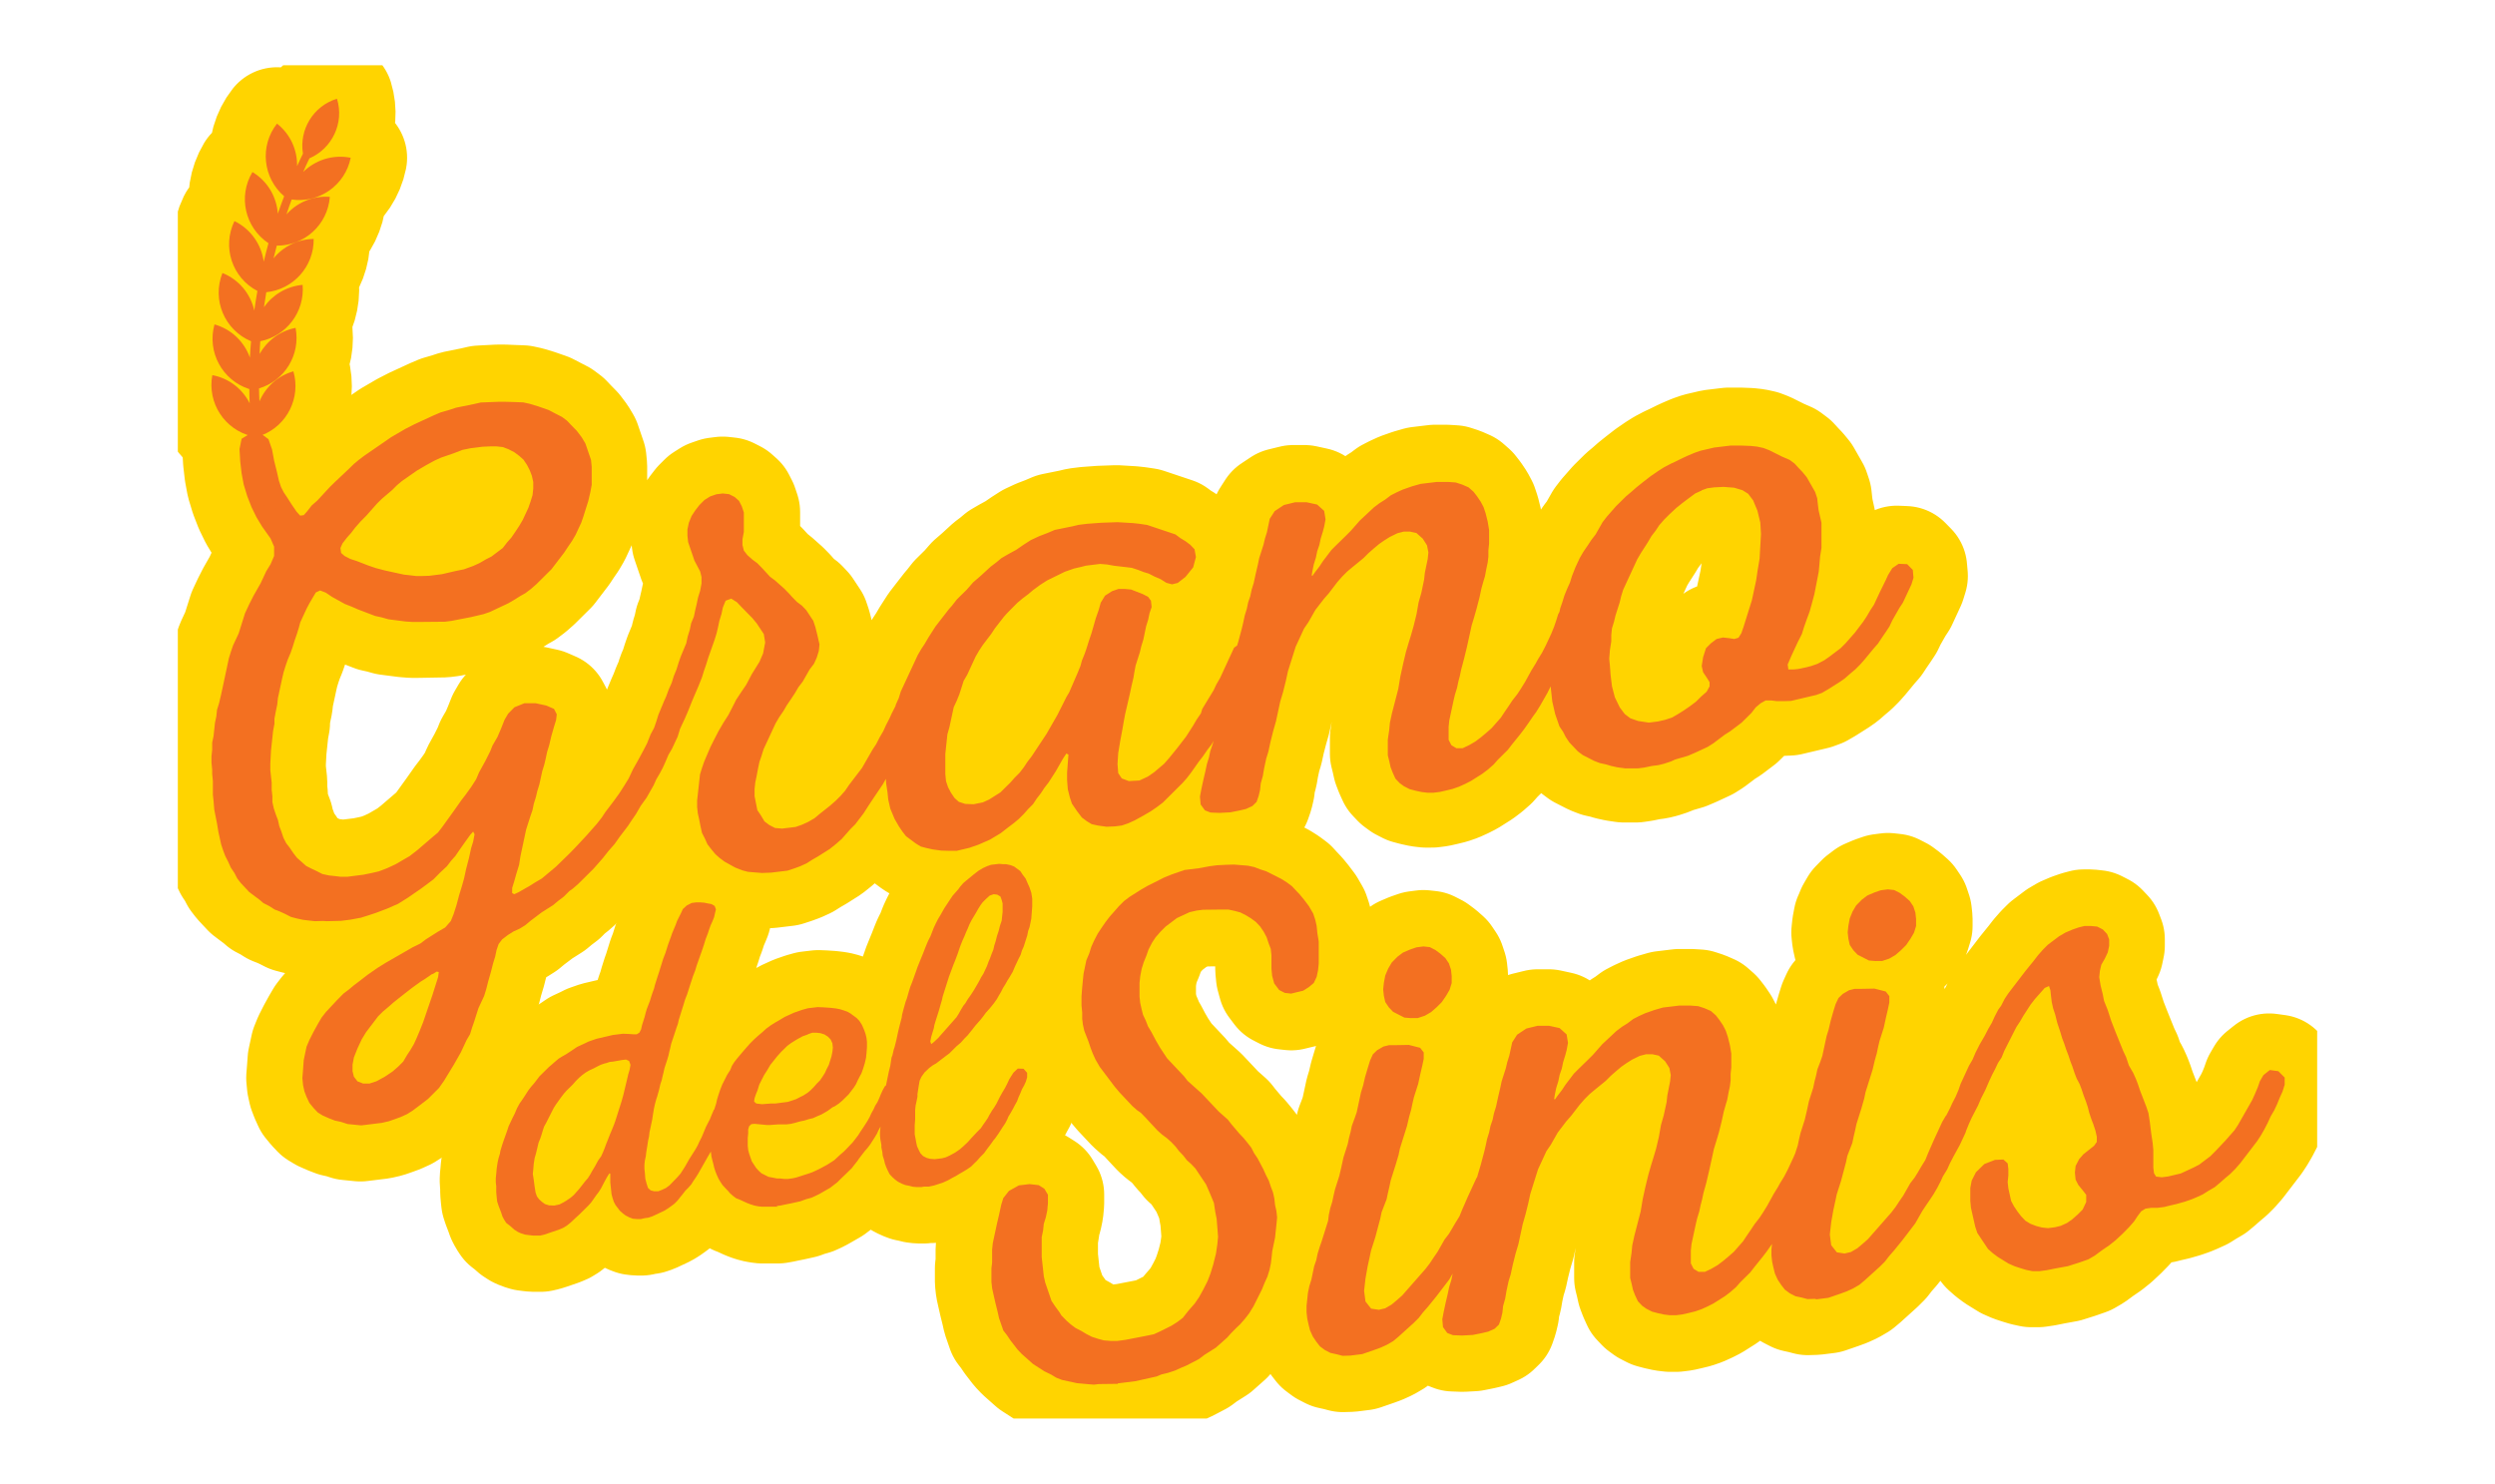
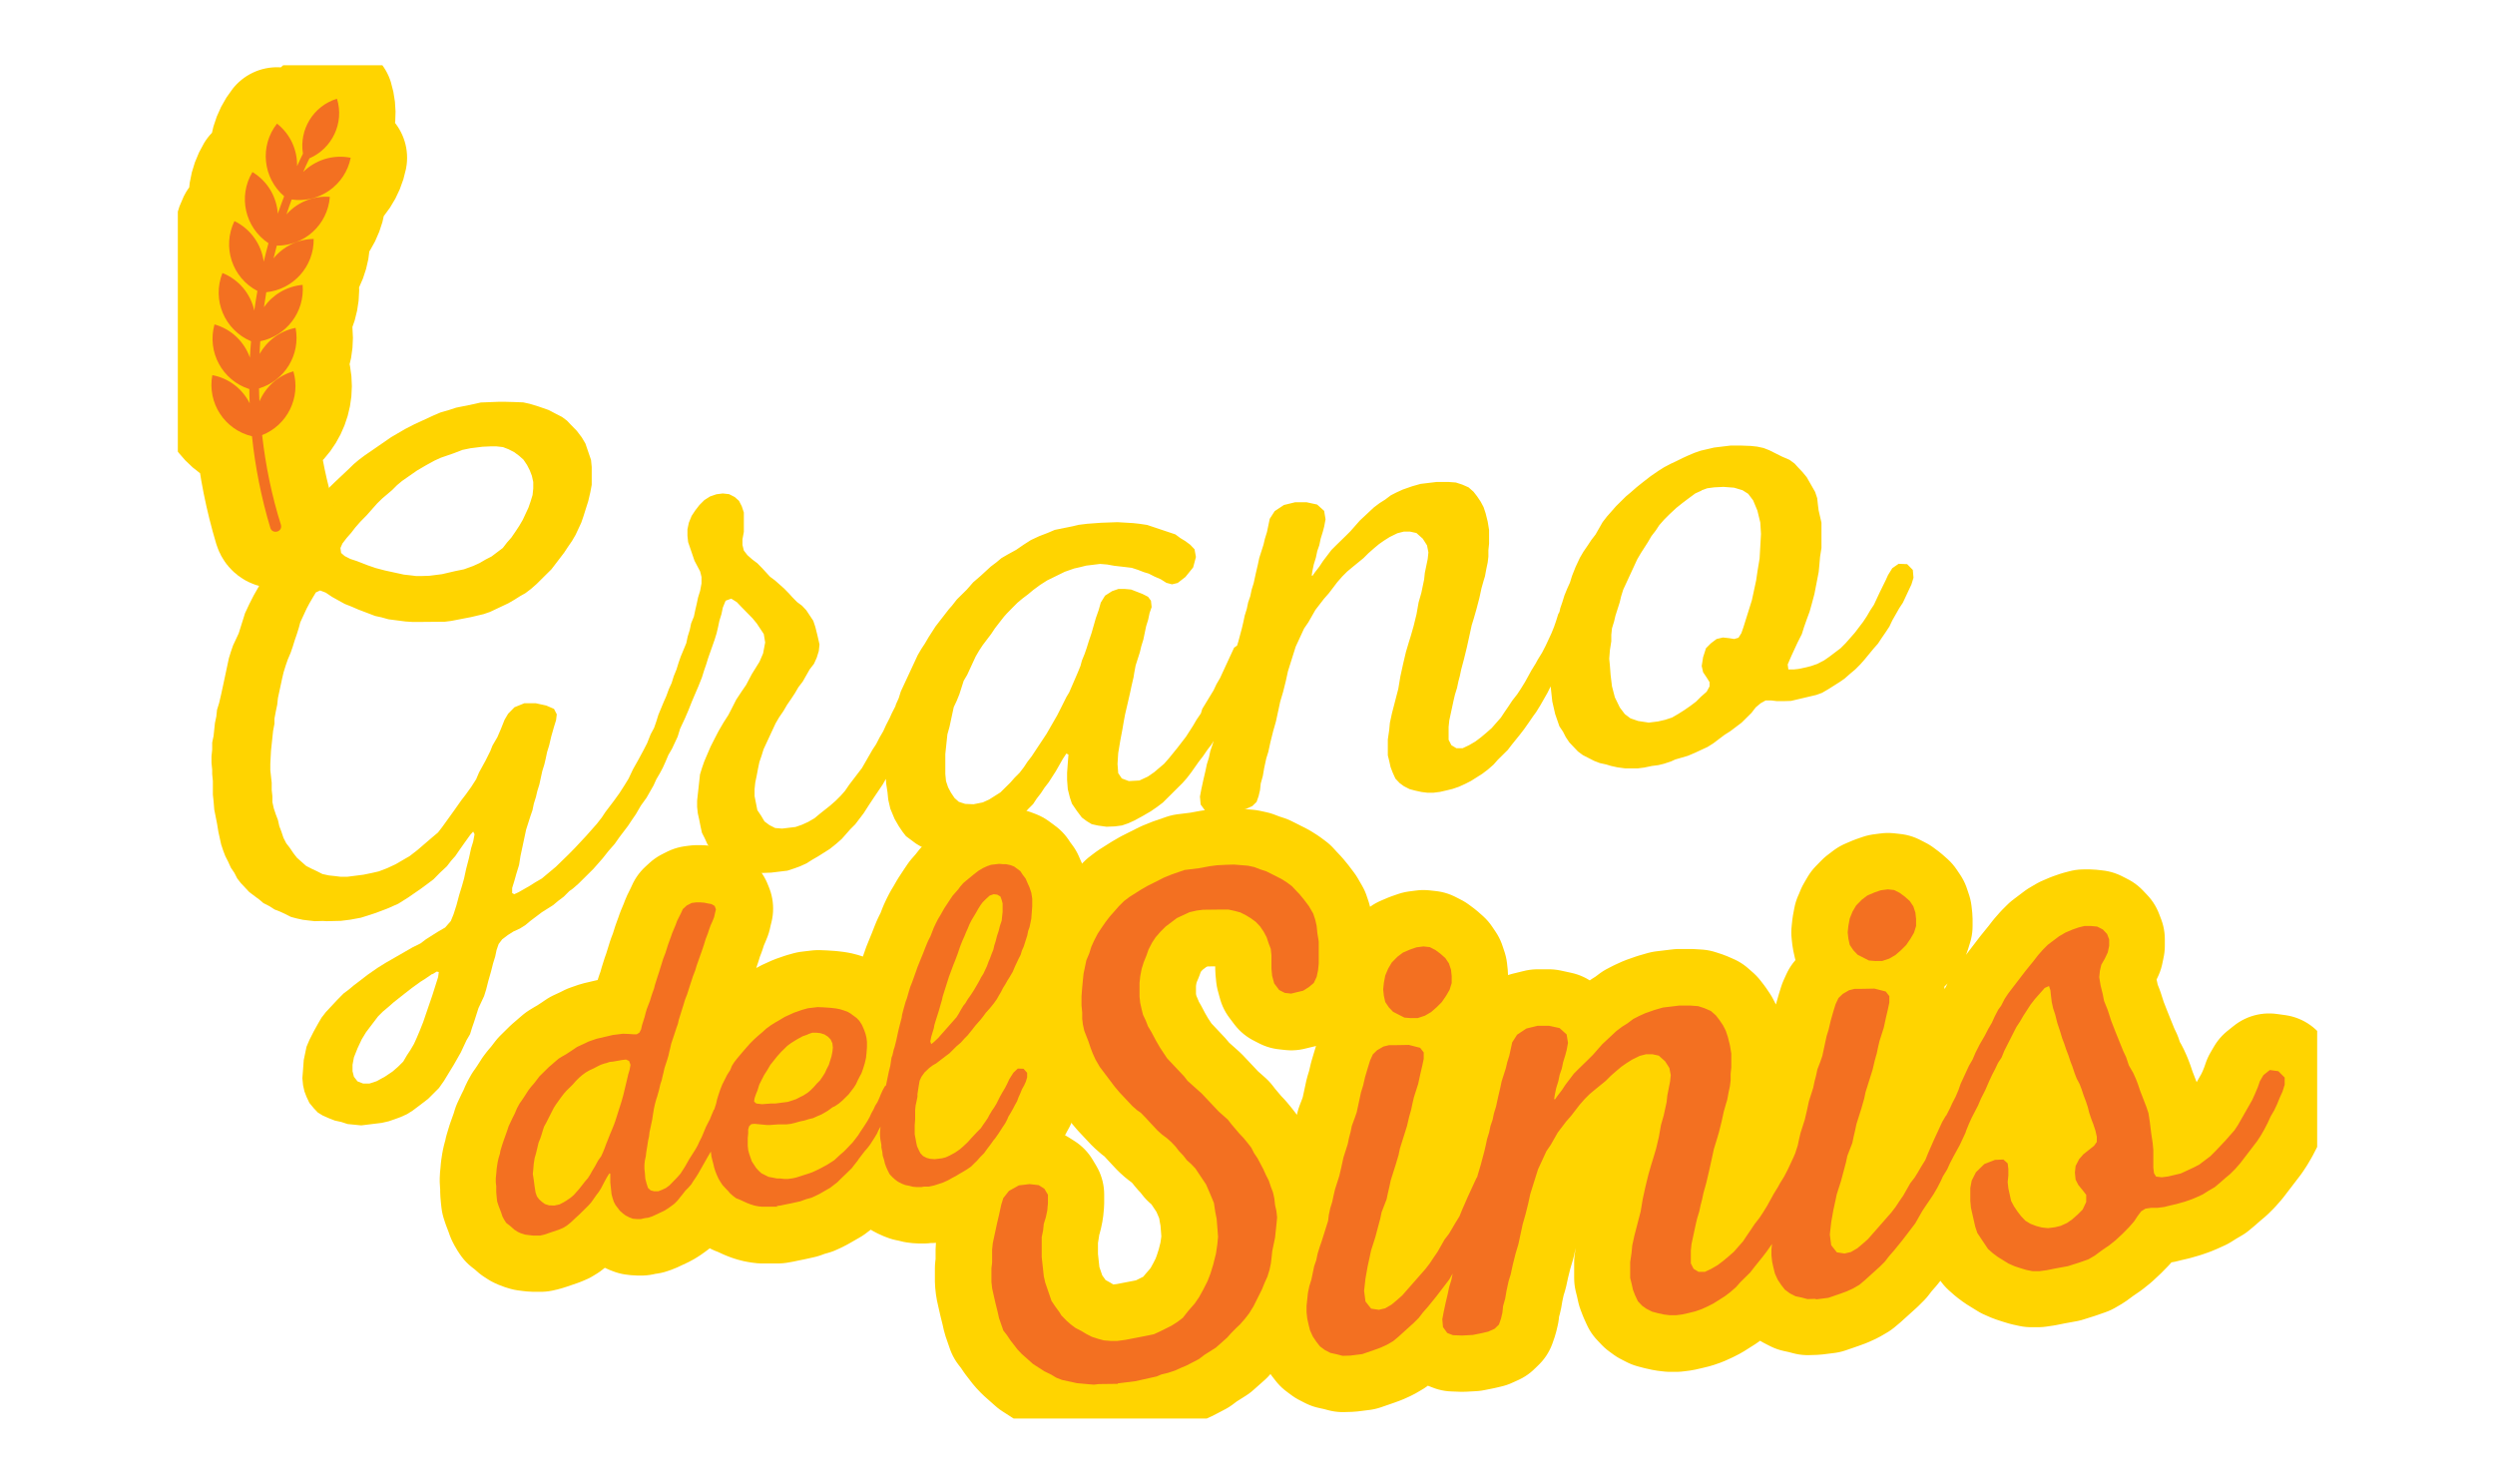
<svg xmlns="http://www.w3.org/2000/svg" id="Livello_1" data-name="Livello 1" viewBox="0 0 216.35 128.67">
  <defs>
    <style>
      .cls-1, .cls-2, .cls-3 {
        fill: none;
      }

      .cls-4 {
        fill: #ffd400;
      }

      .cls-5 {
        clip-path: url(#clippath-1);
      }

      .cls-6 {
        clip-path: url(#clippath-3);
      }

      .cls-7 {
        clip-path: url(#clippath-2);
      }

      .cls-2 {
        stroke-width: 9.78px;
      }

      .cls-2, .cls-3 {
        stroke: #ffd400;
        stroke-linecap: round;
        stroke-linejoin: round;
      }

      .cls-3 {
        stroke-width: 9.78px;
      }

      .cls-8 {
        fill: #f37021;
      }

      .cls-9 {
        clip-path: url(#clippath);
      }
    </style>
    <clipPath id="clippath">
-       <rect class="cls-1" x="15.42" y="5.66" width="185.51" height="117.35" />
-     </clipPath>
+       </clipPath>
    <clipPath id="clippath-1">
      <rect class="cls-1" x="15.42" y="5.66" width="185.51" height="117.35" />
    </clipPath>
    <clipPath id="clippath-2">
      <rect class="cls-1" x="15.42" y="5.66" width="185.51" height="117.35" />
    </clipPath>
    <clipPath id="clippath-3">
      <rect class="cls-1" x="15.42" y="5.66" width="185.51" height="117.35" />
    </clipPath>
  </defs>
  <path class="cls-4" d="M40.06,39.03l-.73.28-1.1.38-.55.25-.73.4-.8.47-1.29.9-.43.36-.43.43-.86.73-.43.42-.92,1.04-.55.56-.43.49-.37.48-.37.42-.37.48-.18.4.06.43.31.27.49.25.55.18.98.38.67.23.8.21,1.65.36.55.06.49.06h.55s.61-.02.61-.02l1.1-.14,1.16-.27.74-.15.8-.29.55-.25.55-.32.49-.25.98-.74.37-.48.37-.42.37-.54.31-.47.31-.53.49-1.05.18-.52.18-.58.06-.57v-.56l-.12-.54-.18-.47-.24-.47-.31-.46-.37-.33-.43-.32-.49-.25-.49-.19-.55-.06h-.55s-.67.03-.67.03l-1.04.13-.73.15ZM147.55,42.54l-.55.25-.61.45-.49.37-.55.44-.61.57-.43.43-.43.49-.31.47-.37.48-.31.53-.61.95-.31.53-1.22,2.64-.18.58-.12.51-.37,1.16-.12.51-.18.58-.06.57v.56l-.12.76-.06.75.06.61.06.8.12.98.25.96.43.88.43.57.49.37.67.23.92.14.8-.1.61-.14.61-.2.55-.32.49-.31.55-.38.49-.37.43-.43.49-.43.25-.46v-.37l-.25-.4-.31-.46-.12-.54.12-.76.25-.78.43-.43.49-.37.55-.13.55.06.43.07.37-.11.25-.4.18-.52.73-2.33.37-1.72.12-.82.18-1.08.12-2.13-.06-.99-.25-1.03-.37-.89-.43-.57-.49-.31-.73-.22-.92-.07-.8.04-.61.08-.49.18ZM37.49,84.45l-.67.46-.37.23-.73.53-.67.52-.92.73-.49.43-.43.36-.43.43-.73.96-.31.41-.37.61-.37.79-.31.78-.12.64v.56l.12.48.31.4.49.19h.55s.61-.2.61-.2l.73-.4.67-.45.49-.43.43-.43.31-.53.31-.47.31-.53.24-.53.25-.59.31-.78.31-.91.49-1.43.49-1.55.06-.44-.18-.04-.37.23ZM31.24,97.58l-1.1-.11-.55-.18-.55-.12-.49-.19-.55-.24-.43-.26-.37-.39-.37-.45-.25-.53-.18-.47-.12-.54-.06-.61.06-.75.06-.82.24-1.15.25-.59.37-.73.37-.67.31-.53.37-.48.98-1.05.55-.56.49-.37.43-.36.49-.37.67-.52.86-.6.74-.46,2.33-1.34.67-.33.49-.37.98-.62.67-.39.49-.56.24-.59.25-.78.24-.9.24-.78.18-.64.18-.83.25-.96.18-.83.18-.58.12-.64-.12-.23-.25.28-.49.68-.43.61-.37.54-.37.42-.37.48-.61.57-.55.56-.49.37-.61.45-1.1.76-.86.54-.98.43-.98.37-.61.2-.67.21-.92.17-.8.1-1.22.03-.37-.02-.67.02-.55-.06-.49-.06-.55-.12-.49-.13-.49-.25-.43-.2-.49-.19-.49-.31-.49-.25-.31-.27-.43-.32-.49-.37-.73-.78-.31-.4-.24-.47-.31-.46-.24-.53-.24-.47-.18-.47-.18-.54-.24-1.09-.12-.73-.24-1.21-.06-.74-.06-.55v-1.18l-.06-.61v-.37l-.06-.61v-.56l.06-.57v-.62l.12-.57.12-1.13.12-.57.06-.57.18-.58.18-.77.18-.83.49-2.3.18-.58.18-.52.49-1.05.55-1.75.37-.79.37-.73.61-1.07.49-1.05.37-.6.31-.72v-.81l-.31-.71-.73-1.03-.49-.81-.43-.88-.37-.95-.31-1.02-.18-.97-.12-1.04-.06-1.05.18-.89.74-.46h.92s.67.49.67.49l.31.89.18.97.24.96.18.79.18.54.24.47.31.46.37.58.43.63.31.34.31-.04.31-.35.37-.48.49-.43,1.1-1.19.43-.42,1.22-1.15.43-.42.43-.36.49-.37.67-.46,1.65-1.14.55-.32.67-.39.8-.41,1.65-.76.61-.26.73-.21.61-.2,1.53-.31.61-.14,1.53-.06h.61s.74.02.74.02l.8.03.55.12.73.22.92.32.67.35.49.25.43.32.37.39.49.5.43.57.31.52.49,1.43.06.61v1.55l-.12.64-.18.77-.43,1.36-.18.52-.49,1.05-.31.53-.37.54-.31.47-1.1,1.44-1.29,1.28-.49.43-.49.37-.43.24-.49.31-.55.32-1.59.75-.55.19-1.1.26-1.71.33-.55.07-2.2.02h-.61s-.61-.04-.61-.04l-1.47-.19-.61-.17-.55-.12-1.47-.56-.55-.24-.61-.24-1.1-.61-.55-.37-.49-.19-.37.17-.24.4-.31.53-.25.47-.55,1.19-.12.45-.18.58-.18.52-.18.58-.18.52-.25.59-.18.52-.18.58-.12.51-.37,1.72-.06.57-.12.57-.12.64v.44l-.12.64-.18,1.7-.06,1.13v.56l.12,1.1v.62l.06.55v.5l.12.54.18.54.18.47.12.54.18.47.18.54.24.47.31.4.31.46.31.4.8.71.49.25.43.2.49.25.55.12.55.06.49.06h.55s1.41-.18,1.41-.18l.73-.15.61-.14.73-.28.73-.34.55-.32.67-.39.67-.52,1.35-1.16.43-.36.37-.48.98-1.36.67-.95.37-.48.49-.68.43-.67.25-.59.55-1,.43-.86.18-.46.43-.74.31-.72.31-.78.31-.53.55-.56.86-.35h.98s.92.2.92.2l.67.29.24.47-.06.5-.18.58-.24.84-.18.77-.18.58-.12.57-.12.51-.18.58-.25,1.15-.18.58-.12.51-.18.58-.12.57-.18.52-.37,1.16-.49,2.3-.12.76-.24.78-.18.64-.18.58v.44l.18.1.37-.17.98-.56.49-.31.55-.32,1.22-1.02,1.1-1.07.55-.56.98-1.05.92-1.04.43-.55.31-.47.73-.96.49-.68.43-.67.37-.6.37-.79.49-.87.43-.8.31-.6.31-.78.28-.52.03-.07.18-.52.18-.58.49-1.18.18-.4.24-.65.24-.53.18-.58.24-.59.18-.58.18-.52.49-1.18.12-.57.18-.58.12-.57.24-.59.12-.57.12-.51.12-.57.18-.58.12-.64v-.56l-.12-.48-.49-.93-.55-1.61-.06-.55v-.56l.12-.57.24-.59.31-.47.37-.48.43-.43.49-.31.55-.19.55-.07.55.06.49.25.37.33.24.47.18.54v1.68l-.12.64v.5l.12.48.31.4.43.38.43.32.43.44.67.73.43.32.8.71.43.44.25.28.43.44.43.32.37.39.61.92.18.54.18.72.18.79-.06.57-.18.58-.24.53-.37.48-.61,1.07-.37.48-.31.53-.31.47-.37.54-.31.53-.37.54-.31.53-1.04,2.24-.18.58-.18.52-.12.57-.12.64-.12.57-.06.57v.62l.24,1.21.31.46.31.52.43.32.49.25.61.05,1.16-.14.55-.19.55-.25.55-.32.43-.36.92-.73.49-.43.43-.43.37-.42.37-.54,1.1-1.44.92-1.6.31-.47.31-.6.31-.53.24-.53.31-.6.18-.4.32-.63.05-.17.24-.53.18-.58,1.47-3.16.31-.53.31-.47.31-.53.61-.95.37-.48.8-1.03.25-.28.43-.55.86-.85.55-.63.67-.58.86-.79.49-.37.43-.36.55-.32.73-.4.67-.46.61-.39.73-.34.73-.28.61-.26,1.53-.31.55-.13.73-.09,1.22-.09,1.41-.05,1.35.08.55.06.67.1,2.45.82.43.32.43.26.43.32.37.39.12.67-.24.9-.67.83-.67.52-.49.12-.49-.13-.49-.31-.55-.24-.49-.25-.43-.13-.49-.19-.55-.18-.49-.06-1.04-.12-.61-.11-.61-.05-1.22.15-.43.11-.61.14-.8.28-1.53.75-.61.39-.61.45-.43.36-.49.37-.43.36-.43.43-.49.5-.25.28-.43.55-.37.48-.31.47-.73.96-.31.47-.31.53-.73,1.58-.31.53-.37,1.16-.24.59-.25.53-.37,1.72-.18.64-.18,1.7v1.74l.06.61.18.54.25.47.31.46.37.33.55.18.73.03.8-.16.55-.25.98-.62.86-.85.37-.42.43-.43.37-.48.31-.47.37-.48.31-.47.67-1.01.31-.47.92-1.6.37-.73.43-.86.24-.4.74-1.71.24-.59.12-.45.24-.59.18-.52.18-.58.24-.71.37-1.29.25-.71.18-.64.37-.6.61-.39.55-.19h.55s.55.05.55.05l.98.38.49.25.25.34.06.55-.18.52-.12.57-.18.58-.24,1.15-.18.58-.12.51-.37,1.16-.12.64-.06.38-.18.77-.12.57-.25,1.09-.18.77-.12.64-.12.7-.18.95-.18,1.08-.06.94.06.8.31.46.61.23.92-.05.73-.34.55-.38.86-.73.43-.49.73-.9.74-.96.61-.95.31-.53.37-.54.12-.39.98-1.61.25-.53.31-.53,1.22-2.64.26-.18.11-.36.31-1.16.12-.51.12-.57.18-.58.12-.57.18-.52.12-.57.18-.58.18-.83.18-.77.12-.57.37-1.16.12-.51.18-.58.24-1.15.43-.67.8-.53.98-.24h.98s.92.2.92.2l.61.55.12.73-.12.64-.12.45-.18.58-.12.57-.18.52-.12.57-.18.58-.12.57-.06.38.06.05.24-.34.37-.48.31-.47.73-.96.43-.43.8-.78.43-.43.8-.91,1.22-1.14.49-.37.49-.31.49-.37.49-.25.55-.25.8-.28.74-.21,1.41-.17h.98s.67.05.67.05l.55.18.55.24.43.38.31.4.31.46.25.47.18.54.18.72.12.73v1.18l-.06.57v.56l-.06.5-.12.57-.12.64-.12.39-.18.64-.18.83-.25.96-.24.84-.18.58-.18.83-.24,1.09-.25,1.02-.24.9-.12.57-.12.45-.12.57-.18.58-.12.51-.37,1.72-.06.57v1.12l.24.47.43.26h.55s.55-.26.55-.26l.55-.32.49-.37.43-.36.49-.43.8-.91.31-.47.37-.54.31-.47.43-.55.31-.47.37-.6.55-1,.37-.6.18-.33.37-.6.31-.6.49-1.05.24-.59.18-.52.18-.58.11-.2.07-.32.18-.52.18-.58.24-.59.24-.53.18-.58.31-.78.37-.79.31-.53.37-.54.31-.47.37-.48.61-1.07.37-.48.8-.91.86-.85.43-.36.49-.43.55-.44.67-.52.67-.46.49-.31.61-.32.37-.17.67-.33.37-.17.61-.26.55-.19.61-.14.55-.13,1.41-.17h.98s.8.03.8.03l.55.06.55.12.49.19,1.1.55.67.29.43.32.31.34.37.39.37.45.73,1.28.18.54.06.55.06.49.25,1.09v2.18l-.12.76-.06.69-.06.63-.37,1.91-.24.9-.18.64-.24.65-.25.71-.18.58-.37.73-.55,1.19-.31.72.06.43h.49s.37-.04.37-.04l.67-.14.43-.11.55-.19.61-.32.43-.3.98-.74.43-.43.8-.91.73-.96.31-.47.31-.53.31-.47.49-1.05.55-1.12.18-.4.37-.6.55-.38.74.03.49.5.06.68-.18.58-.74,1.58-.31.47-.61,1.07-.25.53-.31.47-.37.54-.31.47-.37.42-.8.97-.37.42-.43.43-.43.36-.49.43-.43.3-.98.62-.55.32-.49.18-2.2.52-.67.02h-.55s-.49-.06-.49-.06h-.49s-.43.24-.43.24l-.43.36-.37.48-.86.85-.98.74-.49.31-.98.74-.49.31-1.1.51-.61.26-1.1.32-.37.17-.61.2-.49.12-.55.07-.67.14-.55.07h-1.1s-.67-.09-.67-.09l-.55-.12-.43-.13-.55-.12-.49-.19-.98-.5-.43-.32-.74-.78-.31-.46-.24-.47-.31-.46-.37-1.07-.25-1.09-.12-1.1-.02-.21-.28.56-.61,1.07-.37.6-.25.34-.37.54-.43.61-.37.48-.67.83-.37.48-.86.85-.37.42-.49.43-.49.37-.98.62-.49.25-.55.25-.55.19-.49.12-.61.14-.55.07h-.55s-.49-.06-.49-.06l-.55-.12-.49-.13-.49-.25-.37-.27-.37-.39-.24-.53-.18-.47-.12-.54-.12-.48v-1.37l.12-.82.06-.63.18-.83.55-2.12.18-1.08.24-1.09.24-1.02.25-.84.18-.58.24-.84.25-1.02.18-1.02.24-.84.24-1.15.06-.57.25-1.21.06-.57-.12-.61-.37-.58-.55-.49-.55-.12h-.55s-.55.14-.55.14l-.67.33-.49.31-.43.3-.43.36-.49.43-.43.43-.98.8-.43.36-.43.43-.43.49-.73.96-.43.49-.74.96-.61,1.07-.37.54-.73,1.58-.67,2.13-.18.83-.24.96-.25.84-.37,1.72-.24.84-.24.96-.18.83-.18.58-.18.83-.12.7-.18.64-.06.57-.12.51-.18.52-.37.36-.55.25-.55.13-.8.16-.92.05-.8-.03-.49-.19-.37-.51-.06-.68.12-.64.18-.83.18-.77.12-.57.18-.58.12-.57.18-.52.11-.36-.18.31-.37.48-.37.54-.37.48-.67.95-.37.48-.37.42-1.71,1.7-.49.37-.55.38-.67.39-.73.4-.55.25-.55.19-.61.08-.73.03-.73-.1-.55-.12-.43-.26-.43-.32-.43-.57-.43-.63-.18-.54-.18-.72-.06-.8v-.62l.06-.82.06-.75-.18-.1-.31.47-.61,1.07-.61.95-.37.48-.31.47-.37.48-.31.47-.43.43-.37.42-.43.43-.43.36-.49.37-.67.52-.92.55-.98.43-.8.28-1.1.26h-.61s-.73-.02-.73-.02l-.73-.1-.55-.12-.49-.13-.43-.26-.86-.64-.31-.4-.31-.46-.37-.64-.37-.89-.18-.79-.06-.61-.12-.79-.02-.39-.28.49-.73,1.08-.49.74-.43.67-.73.96-.43.43-.74.84-.49.43-.55.44-.98.62-.55.32-.49.31-.55.25-.49.18-.61.2-1.41.17-.8.03-1.22-.1-.49-.13-.61-.24-.92-.51-.43-.32-.37-.33-.37-.45-.31-.4-.24-.53-.24-.47-.12-.54-.12-.61-.12-.54-.06-.55v-.56l.25-2.27.18-.58.18-.52.25-.59.31-.72.37-.73.31-.6.43-.74.43-.67.31-.6.37-.73.49-.74.37-.54.49-.93.67-1.08.31-.72.18-.95-.12-.73-.61-.92-.37-.45-.98-1-.37-.39-.49-.31-.49.18-.24.59-.12.57-.18.58-.12.57-.12.51-.18.58-.55,1.56-.18.58-.18.52-.18.58-.31.78-.31.72-.25.59-.31.78-.31.72-.31.66-.13.29v.03s-.18.58-.18.58l-.49,1.05-.31.53-.25.59-.24.53-.25.47-.31.53-.24.53-.61,1.07-.49.68-.43.74-.37.54-.31.47-.73.96-.43.61-.55.63-.49.62-.8.91-1.29,1.28-.49.43-.31.22-.49.49-.49.37-.43.36-.98.62-.98.74-.43.36-.49.31-.55.25-.49.31-.49.37-.31.41-.18.52-.12.57-.18.58-.18.71-.24.84-.18.71-.18.58-.49,1.05-.37,1.16-.18.52-.18.58-.31.53-.49,1.05-.61,1.07-.86,1.41-.43.61-.49.49-.43.43-.37.29-.98.74-.49.31-.55.25-.49.18-.55.19-.61.14-1.71.21Z" />
  <g class="cls-9">
    <path class="cls-3" d="M139.71,55.62v-.56l.06-.57.18-.58.12-.51.37-1.16.12-.51.18-.58,1.22-2.64.31-.53.61-.95.31-.53.37-.48.31-.47.43-.49.43-.43.61-.57.55-.44.49-.37.61-.45.55-.25.49-.18.61-.08.8-.04.92.07.73.22.49.31.43.57.37.89.25,1.03.06.99-.12,2.13-.18,1.08-.12.82-.37,1.72-.73,2.33-.18.52-.24.4-.37.11-.43-.07-.55-.06-.55.13-.49.37-.43.43-.24.78-.12.76.12.54.31.46.24.4v.37l-.24.46-.49.43-.43.43-.49.37-.55.38-.49.31-.55.32-.61.2-.61.14-.8.1-.92-.14-.67-.23-.49-.37-.43-.57-.43-.88-.24-.96-.12-.98-.06-.8-.06-.61.06-.75.12-.76ZM152.08,61.19l.43-.36.43-.24h.49s.49.07.49.07h.55s.67-.03.67-.03l2.2-.52.49-.18.55-.32.98-.62.43-.3.49-.43.43-.36.43-.43.37-.42.8-.97.37-.42.31-.47.37-.54.31-.47.25-.53.61-1.07.31-.47.73-1.58.18-.58-.06-.68-.49-.5-.73-.03-.55.38-.37.6-.18.4-.55,1.12-.49,1.05-.31.47-.31.53-.31.47-.73.96-.8.91-.43.43-.98.74-.43.3-.61.32-.55.19-.43.11-.67.14-.37.05h-.49s-.06-.43-.06-.43l.31-.72.55-1.19.37-.73.18-.58.25-.71.24-.65.18-.64.24-.9.37-1.91.06-.63.06-.69.12-.76v-2.18l-.24-1.09-.06-.49-.06-.55-.18-.54-.73-1.28-.37-.45-.37-.39-.31-.34-.43-.32-.67-.29-1.1-.55-.49-.19-.55-.12-.55-.06-.8-.03h-.98s-1.41.17-1.41.17l-.55.13-.61.14-.55.19-.61.26-.37.17-.67.33-.37.17-.61.32-.49.31-.67.46-.67.52-.55.44-.49.43-.43.36-.86.85-.8.91-.37.48-.61,1.07-.37.48-.31.47-.37.54-.31.53-.37.79-.31.78-.18.58-.25.53-.24.59-.18.58-.18.52-.12.57-.12.64-.18,1.14-.12.57-.12.51-.12.57v1.74l-.06.57.06.61.12,1.1.24,1.09.37,1.07.31.46.25.47.31.46.73.78.43.32.98.5.49.19.55.12.43.13.55.12.67.1h1.1s.55-.08.55-.08l.67-.14.55-.07.49-.12.61-.2.37-.17,1.1-.32.61-.26,1.1-.51.49-.31.98-.74.49-.31.98-.74.86-.85.37-.48ZM121.04,46.11l.55-.13h.55s.55.11.55.11l.55.49.37.58.12.61-.06.57-.24,1.21-.06.57-.25,1.15-.24.84-.18,1.02-.25,1.02-.24.84-.18.58-.24.84-.24,1.02-.25,1.09-.18,1.08-.55,2.12-.18.83-.06.63-.12.82v1.37l.12.48.12.54.18.47.24.53.37.39.37.27.49.25.49.13.55.12.49.06h.55s.55-.07.55-.07l.61-.14.49-.12.55-.19.55-.25.49-.25.98-.62.49-.37.49-.43.37-.42.86-.85.37-.48.67-.83.37-.48.43-.61.37-.54.25-.34.37-.6.61-1.07.31-.6.12-.39.61-1.19.18-.4.37-.6.25-.53.31-.53.24-.53.24-.59.25-.53.18-.58v-.62l-.49-.56-.8-.09-.55.44-.31.53-.18.58-.18.52-.25.59-.49,1.05-.31.6-.37.6-.18.33-.37.6-.55,1-.37.6-.31.47-.43.55-.31.47-.37.54-.31.47-.8.91-.49.43-.43.36-.49.37-.55.32-.55.25h-.55s-.43-.25-.43-.25l-.25-.47v-1.12l.06-.57.37-1.72.12-.51.18-.58.12-.57.12-.45.12-.57.24-.9.24-1.02.25-1.09.18-.83.18-.58.24-.84.25-.96.18-.83.18-.64.12-.39.12-.64.12-.57.06-.5v-.56l.06-.57v-1.18l-.12-.73-.18-.72-.18-.54-.25-.47-.31-.46-.31-.4-.43-.38-.55-.24-.55-.18-.67-.04h-.98s-1.41.17-1.41.17l-.73.21-.8.28-.55.25-.49.25-.49.37-.49.31-.49.37-1.22,1.14-.8.91-.43.43-.8.78-.43.43-.74.96-.31.47-.37.48-.24.34-.06-.05.06-.38.12-.57.18-.58.12-.57.18-.52.12-.57.18-.58.12-.45.12-.64-.12-.73-.61-.55-.92-.2h-.98s-.98.24-.98.24l-.8.53-.43.67-.24,1.15-.18.58-.12.51-.37,1.16-.12.57-.18.77-.18.83-.18.58-.12.57-.18.52-.12.57-.18.58-.12.57-.12.51-.31,1.16-.24.84-.18.77-.18.58-.12.57-.18.58-.06.57-.12.51-.24,1.15-.18.52-.18.58-.12.57-.12.51-.12.57-.18.58-.18.52-.12.57-.18.58-.12.57-.18.77-.18.83-.12.64.06.68.37.51.49.19.8.03.92-.05.8-.16.55-.13.55-.25.37-.36.18-.52.12-.51.06-.57.18-.64.12-.7.18-.83.18-.58.18-.83.25-.96.24-.84.37-1.72.25-.84.24-.96.18-.83.67-2.13.73-1.58.37-.54.61-1.07.73-.96.43-.49.73-.96.43-.49.43-.43.43-.36.98-.8.43-.43.49-.43.43-.36.43-.3.49-.31.67-.33ZM108.49,57.53l.24-.59-.06-.61-.49-.56-.73-.03-.55.38-1.22,2.64-.31.53-.24.53-.98,1.61-.12.39-.37.54-.31.53-.61.95-.73.96-.73.9-.43.49-.86.73-.55.38-.73.34-.92.05-.61-.24-.31-.46-.06-.8.06-.94.18-1.08.18-.95.12-.7.12-.64.18-.77.24-1.09.12-.57.18-.77.06-.38.12-.64.37-1.16.12-.51.18-.58.25-1.15.18-.58.12-.57.18-.52-.06-.55-.25-.34-.49-.25-.98-.38-.55-.06h-.55s-.55.2-.55.2l-.61.39-.37.6-.18.64-.24.71-.37,1.29-.24.71-.18.58-.18.52-.25.59-.12.45-.24.59-.73,1.71-.24.4-.43.86-.37.73-.92,1.6-.31.47-.67,1.01-.31.47-.37.48-.31.47-.37.48-.43.43-.37.42-.86.85-.98.62-.55.25-.8.16-.73-.03-.55-.18-.37-.33-.31-.46-.24-.47-.18-.54-.06-.61v-1.74l.18-1.7.18-.64.37-1.72.24-.53.25-.59.37-1.16.31-.53.73-1.58.31-.53.31-.47.73-.96.31-.47.37-.48.43-.55.24-.28.49-.5.43-.43.43-.36.49-.37.43-.36.61-.45.61-.39,1.53-.75.8-.28.61-.14.43-.11,1.22-.15.61.05.61.11,1.04.12.49.06.55.18.49.19.43.13.49.25.55.24.49.31.49.13.49-.12.67-.52.67-.83.24-.9-.12-.67-.37-.39-.43-.32-.43-.26-.43-.32-2.45-.82-.67-.1-.55-.06-1.35-.08-1.41.05-1.22.09-.73.09-.55.13-1.53.31-.61.26-.73.28-.73.34-.61.39-.67.46-.73.4-.55.32-.43.36-.49.37-.86.79-.67.58-.55.63-.86.85-.43.55-.24.28-.8,1.03-.37.48-.61.95-.31.53-.31.47-.31.53-1.47,3.16-.18.58-.24.53-.18.58-.18.83-.18.77-.18.64-.12.76-.06.82-.06.63v.81l.06.99.12.79.06.61.18.79.37.89.37.64.31.46.31.4.86.64.43.26.49.13.55.12.73.1.73.03h.61s1.1-.27,1.1-.27l.8-.28.98-.43.92-.55.67-.52.49-.37.43-.36.43-.43.37-.42.43-.43.31-.47.37-.48.31-.47.37-.48.61-.95.61-1.07.31-.47.18.1-.06.75-.06.82v.62l.06.8.18.72.18.54.43.63.43.57.43.32.43.26.55.12.73.1.73-.03.61-.08.55-.19.55-.25.74-.4.67-.39.55-.38.49-.37,1.71-1.7.37-.42.37-.48.67-.95.37-.48.37-.54.37-.48.31-.53.25-.53.31-.53.31-.47.61-1.07.24-.53.24-.59.25-.53.31-.47.31-.66.12-.33.31-.66ZM60.69,49.48l.12.48v.56l-.12.64-.18.58-.12.57-.12.51-.12.57-.24.59-.12.57-.18.58-.12.57-.49,1.18-.18.52-.18.58-.25.59-.18.58-.24.53-.25.65-.18.4-.49,1.18-.18.58-.18.52-.24.59-.18.58-.06.5.37.39.49.25.55-.07.37-.36.31-.53.37-.73.31-.72.31-.66.31-.72.31-.78.24-.59.31-.72.31-.78.18-.58.18-.52.18-.58.55-1.56.18-.58.12-.51.12-.57.18-.58.12-.57.24-.59.49-.18.49.31.37.39.98,1,.37.45.61.92.12.73-.18.95-.31.72-.67,1.08-.49.93-.37.54-.49.74-.37.73-.31.6-.43.67-.43.74-.31.6-.37.73-.31.72-.24.59-.18.52-.18.58-.25,2.27v.56l.06.55.12.54.12.61.12.54.25.47.24.53.31.4.37.45.37.33.43.32.92.51.61.24.49.13,1.22.1.8-.04,1.41-.17.61-.2.49-.18.55-.25.49-.31.55-.32.98-.62.55-.44.49-.43.73-.84.43-.43.73-.96.43-.67.49-.74.73-1.08.61-1.07.31-.6.25-.34.31-.6.61-1.07.49-1.05.31-.53.25-.53.49-1.12.18-.58v-.68l-.55-.55-.8-.09-.55.38-.25.53-.18.52-.24.53-.37.73-.18.4-.31.6-.25.53-.31.53-.31.6-.31.47-.92,1.6-1.1,1.44-.37.54-.37.42-.43.43-.49.43-.92.73-.43.36-.55.32-.55.25-.55.19-1.16.14-.61-.05-.49-.25-.43-.32-.31-.52-.31-.46-.25-1.21v-.62l.06-.57.12-.57.12-.64.12-.57.18-.52.18-.58,1.04-2.24.31-.53.37-.54.31-.53.37-.54.31-.47.31-.53.37-.48.61-1.07.37-.48.24-.53.18-.58.06-.57-.18-.79-.18-.72-.18-.54-.61-.92-.37-.39-.43-.32-.43-.44-.24-.28-.43-.44-.8-.71-.43-.32-.67-.73-.43-.44-.43-.32-.43-.38-.31-.4-.12-.48v-.5l.12-.64v-1.68l-.18-.54-.24-.47-.37-.33-.49-.25-.55-.06-.55.07-.55.19-.49.31-.43.43-.37.48-.31.47-.24.59-.12.57v.56l.06.55.55,1.61.49.93ZM36.38,89.37l-.24.59-.24.53-.31.53-.31.47-.31.53-.43.43-.49.43-.67.46-.73.4-.61.2h-.55s-.49-.18-.49-.18l-.31-.4-.12-.48v-.56l.12-.64.31-.78.37-.79.37-.6.31-.41.73-.96.43-.43.43-.36.49-.43.92-.73.67-.52.73-.53.37-.23.67-.46.37-.23.18.04-.06.44-.49,1.55-.49,1.43-.31.91-.31.78ZM40.79,38.88l1.04-.13.67-.02h.55s.55.05.55.05l.49.19.49.25.43.32.37.33.31.46.25.47.18.47.12.54v.56l-.06.57-.18.58-.18.52-.49,1.05-.31.53-.31.47-.37.54-.37.42-.37.48-.98.74-.49.25-.55.32-.55.25-.8.28-.73.15-1.16.27-1.1.14h-.61s-.55.02-.55.02l-.49-.06-.55-.06-1.65-.36-.8-.21-.67-.23-.98-.38-.55-.18-.49-.25-.31-.27-.06-.43.18-.4.37-.48.37-.42.37-.48.43-.49.55-.56.92-1.05.43-.43.86-.73.43-.43.43-.36,1.29-.9.8-.47.73-.4.55-.25,1.1-.38.73-.28.73-.15ZM29.59,79.83l.8-.1.92-.17.67-.21.61-.2.98-.37.98-.43.86-.54,1.1-.76.61-.45.49-.37.55-.56.61-.57.37-.48.37-.42.37-.54.43-.61.49-.68.24-.28.12.23-.12.64-.18.58-.18.83-.24.96-.18.83-.18.64-.24.78-.25.9-.24.78-.25.59-.49.56-.67.39-.98.62-.49.37-.67.33-2.33,1.34-.73.46-.86.6-.67.52-.49.37-.43.36-.49.37-.55.56-.98,1.05-.37.48-.31.53-.37.67-.37.73-.24.59-.25,1.15-.06.82-.06.75.06.61.12.54.18.47.24.53.37.45.37.39.43.26.55.24.49.19.55.12.55.18,1.1.11,1.71-.21.61-.14.55-.19.49-.18.55-.25.49-.31.98-.74.37-.29.43-.43.49-.5.43-.61.86-1.41.61-1.07.49-1.05.31-.53.18-.58.18-.52.37-1.16.49-1.05.18-.58.18-.71.25-.84.18-.71.18-.58.12-.57.18-.52.31-.41.49-.37.49-.31.55-.25.49-.31.43-.36.98-.74.98-.62.43-.36.49-.37.49-.5.31-.22.49-.43,1.29-1.28.8-.91.49-.62.55-.63.43-.61.73-.96.31-.47.37-.54.43-.74.49-.68.61-1.07.25-.53.31-.53.24-.47.25-.53.24-.59.31-.53.49-1.05.18-.58-.06-.68-.49-.5-.8-.03-.61.63-.49.93-.31.78-.31.6-.43.8-.49.87-.37.79-.37.6-.43.67-.49.68-.73.96-.31.47-.43.55-.92,1.04-.98,1.05-.55.56-1.1,1.07-1.22,1.02-.55.32-.49.31-.98.56-.37.17-.18-.1v-.44l.18-.58.18-.64.24-.78.12-.76.49-2.3.37-1.16.18-.52.12-.57.18-.58.12-.51.18-.58.24-1.15.18-.58.12-.51.12-.57.18-.58.18-.77.24-.84.18-.58.06-.5-.25-.47-.67-.29-.92-.2h-.98s-.86.35-.86.35l-.55.56-.31.53-.31.78-.31.72-.43.74-.18.46-.43.86-.55,1-.24.59-.43.67-.49.68-.37.48-.67.95-.98,1.36-.37.48-.43.36-1.35,1.16-.67.52-.67.39-.55.32-.73.34-.73.28-.61.14-.73.15-1.41.17h-.55s-.49-.06-.49-.06l-.55-.06-.55-.12-.49-.25-.43-.2-.49-.25-.8-.71-.31-.4-.31-.46-.31-.4-.24-.47-.18-.54-.18-.47-.12-.54-.18-.47-.18-.54-.12-.54v-.5l-.06-.55v-.62l-.12-1.1v-.56l.06-1.13.18-1.7.12-.64v-.43l.12-.64.12-.57.06-.57.37-1.72.12-.51.18-.58.18-.52.24-.59.18-.52.18-.58.18-.52.18-.58.12-.45.55-1.19.24-.47.31-.53.25-.4.37-.17.49.19.55.37,1.1.61.61.24.55.24,1.47.57.55.12.61.17,1.47.19.61.05h.61s2.2-.04,2.2-.04l.55-.07,1.71-.33,1.1-.26.55-.19,1.59-.75.55-.32.49-.31.43-.24.49-.37.49-.43,1.29-1.28,1.1-1.44.31-.47.37-.54.31-.53.49-1.05.18-.52.43-1.36.18-.77.12-.64v-1.55l-.06-.61-.49-1.43-.31-.52-.43-.57-.49-.5-.37-.39-.43-.32-.49-.25-.67-.35-.92-.32-.73-.22-.55-.12-.8-.03-.73-.03h-.61s-1.53.08-1.53.08l-.61.14-1.53.31-.61.2-.73.21-.61.26-1.65.76-.8.41-.67.39-.55.32-1.65,1.13-.67.46-.49.37-.43.36-.43.43-1.22,1.14-.43.43-1.1,1.19-.49.43-.37.48-.31.35-.31.04-.31-.34-.43-.63-.37-.58-.31-.46-.25-.47-.18-.54-.18-.79-.24-.96-.18-.97-.31-.89-.67-.48h-.92s-.73.45-.73.45l-.18.89.06,1.05.12,1.04.18.97.31,1.02.37.95.43.88.49.81.73,1.03.31.71v.81l-.31.72-.37.6-.49,1.05-.61,1.07-.37.73-.37.79-.55,1.74-.49,1.05-.18.52-.18.58-.49,2.3-.18.83-.18.77-.18.58-.06.57-.12.57-.12,1.13-.12.57v.62l-.06.57v.56l.06.61v.37l.06.61v1.18l.06.55.06.74.24,1.21.12.73.24,1.09.18.54.18.47.24.47.25.53.31.46.24.47.31.4.73.78.49.37.43.32.31.27.49.25.49.31.49.19.43.2.49.25.49.13.55.12.49.06.55.06.67-.02.37.02,1.22-.03Z" />
  </g>
  <path class="cls-4" d="M122.39,88.29l-.61-.05-.98-.5-.37-.39-.31-.46-.12-.54-.06-.55.06-.57.12-.64.25-.59.31-.53.49-.5.49-.37.61-.26.55-.19.61-.08.55.06.49.25.43.32.43.38.31.46.18.54.06.55v.62l-.18.58-.31.53-.37.54-.43.43-.49.43-.55.32-.61.2h-.55ZM162.67,83.34l-.61-.05-.98-.5-.37-.39-.31-.46-.12-.54-.06-.55.06-.57.12-.64.24-.59.31-.53.49-.5.49-.37.61-.26.55-.19.61-.08.55.06.49.25.43.32.43.38.31.46.18.54.06.55v.62l-.18.58-.31.53-.37.54-.43.43-.49.43-.55.32-.61.2h-.55ZM96.93,120l-1.65.02-.43.05-.61-.05-.86-.08-1.29-.28-.49-.19-.43-.26-.61-.3-.98-.63-.98-.87-.37-.39-.61-.79-.31-.46-.31-.4-.37-1.07-.12-.54-.18-.72-.18-.79-.12-.54-.06-.55v-1.18l.06-.5v-1.12l.06-.57.37-1.72.18-.77.18-.83.18-.58.49-.62.86-.48.92-.11.8.09.49.31.31.52v.75l-.06.63-.12.57-.18.58-.06.57-.12.57v1.74l.18,1.65.12.54.55,1.61.31.46.37.51.18.29.43.44.37.33.43.32.49.25.43.26.49.25.55.18.49.13.61.05h.55s.73-.1.73-.1l1.71-.33.73-.15.55-.25.98-.49.49-.31.49-.37.49-.62.55-.63.37-.54.37-.67.37-.73.25-.65.24-.78.24-.96.12-.82.06-.63-.06-.8-.06-.74-.12-.61-.12-.79-.37-.89-.31-.71-.92-1.38-.37-.39-.37-.33-.31-.4-.37-.39-.31-.4-.37-.39-.37-.33-.43-.32-.37-.33-.73-.78-.31-.34-.43-.44-.31-.21-.43-.38-1.1-1.17-.43-.51-1.29-1.71-.37-.64-.24-.53-.18-.47-.18-.54-.37-.95-.12-.54-.06-.49v-.56l-.06-.61v-.81l.06-.75.06-.63.06-.57.24-1.15.25-.59.18-.58.24-.53.31-.6.31-.47.37-.54.37-.48.8-.91.43-.43.49-.37.98-.62.55-.32,1.47-.74.67-.27,1.1-.38,1.22-.15.98-.18.61-.08.8-.04.67-.02,1.22.1.55.12.49.19.55.18,1.29.65.49.31.43.32.31.33.37.39.37.45.43.57.37.64.18.54.12.54.06.61.12.73v1.93l-.06.57-.12.57-.25.53-.43.36-.49.31-.55.13-.49.12-.55-.06-.49-.25-.43-.57-.18-.66-.06-.61v-1.18l-.06-.55-.18-.47-.18-.54-.25-.47-.31-.46-.37-.39-.43-.32-.43-.26-.49-.25-.49-.13-.55-.12h-.49s-1.71.02-1.71.02l-.55.07-.61.14-1.1.51-.98.74-.43.43-.43.49-.31.47-.31.6-.18.52-.24.59-.18.58-.12.64-.06.57v1.18l.06.55.12.54.12.48.25.53.18.47.31.52.37.7.37.64.61.92,1.47,1.56.31.4,1.22,1.09,1.47,1.56.8.71.31.4.67.79.37.39.37.45.31.4.24.47.31.46.49.93.24.53.24.47.18.54.18.47.12.54.06.55.12.54.06.55-.06.63-.12,1.13-.24,1.15-.06.57-.06.5-.12.57-.18.58-.24.53-.24.59-.73,1.46-.37.6-.37.48-.43.49-.31.29-.49.5-.31.35-.98.87-.98.62-.49.37-.61.32-.49.25-.43.18-.55.25-.61.2-.55.13-.43.18-1.84.41-1.53.19ZM157.4,112.63l-.67.02-.49-.13-.55-.12-.49-.25-.43-.32-.31-.4-.31-.46-.24-.53-.12-.48-.12-.54-.06-.55v-.56l.05-.44-.05.07-.43.61-.37.48-.67.83-.37.48-.86.85-.37.42-.49.43-.49.37-.98.62-.49.25-.55.25-.55.19-.49.12-.61.14-.55.07h-.55s-.49-.06-.49-.06l-.55-.12-.49-.13-.49-.25-.37-.26-.37-.39-.25-.53-.18-.47-.12-.54-.12-.48v-1.37l.12-.82.06-.63.18-.83.55-2.12.18-1.08.24-1.09.25-1.02.24-.84.18-.58.25-.84.24-1.02.18-1.02.24-.84.25-1.15.06-.57.24-1.21.06-.57-.12-.61-.37-.58-.55-.49-.55-.12h-.55s-.55.14-.55.14l-.67.33-.49.31-.43.3-.43.36-.49.43-.43.43-.98.8-.43.36-.43.43-.43.49-.74.96-.43.49-.73.96-.61,1.07-.37.54-.73,1.58-.67,2.13-.18.83-.24.96-.24.84-.37,1.72-.25.84-.24.96-.18.83-.18.58-.18.83-.12.7-.18.64-.06.57-.12.51-.18.52-.37.36-.55.25-.55.13-.8.16-.92.05-.8-.03-.49-.19-.37-.51-.06-.68.12-.64.18-.83.18-.77.12-.57.18-.58.12-.57-.31.53-1.1,1.44-.73.9-.43.49-.37.48-.43.43-1.35,1.22-.43.36-.55.32-.55.25-.49.18-1.1.38-1.04.13-.67.02-.49-.13-.55-.12-.49-.25-.43-.32-.31-.4-.31-.46-.24-.53-.12-.48-.12-.54-.06-.55v-.56l.12-1.13.12-.57.18-.58.24-1.15.18-.52.12-.57.18-.58.18-.52.55-1.75.06-.5.12-.57.18-.58.12-.57.12-.51.37-1.16.18-.77.18-.83.37-1.16.12-.57.12-.45.12-.57.24-.65.18-.52.37-1.72.18-.58.18-.77.25-.84.18-.58.24-.53.37-.36.55-.32.49-.12h.61s1.1-.02,1.1-.02l.98.25.31.4v.56l-.12.57-.18.77-.18.83-.37,1.16-.12.51-.12.57-.18.64-.18.77-.61,1.94-.12.57-.25.84-.43,1.36-.12.57-.12.51-.12.57-.43,1.11-.12.57-.43,1.61-.37,1.16-.12.57-.18.83-.18,1.02-.12,1.07.12.92.49.62.67.1.55-.13.55-.32.43-.36.49-.43,2.02-2.3.37-.48.31-.47.37-.54.61-1.07.37-.48.24-.4.31-.53.37-.6.24-.59.49-1.12.73-1.58.08-.13.05-.19.25-.84.31-1.16.12-.51.12-.57.18-.58.12-.57.18-.52.12-.57.18-.58.18-.83.18-.77.12-.57.37-1.16.12-.51.18-.58.25-1.15.43-.67.8-.53.98-.24h.98s.92.2.92.2l.61.55.12.73-.12.64-.12.45-.18.58-.12.57-.18.52-.12.57-.18.58-.12.57-.06.38.06.06.24-.34.37-.48.31-.47.73-.96.43-.43.8-.78.43-.43.8-.91,1.22-1.14.49-.37.49-.31.49-.37.49-.25.55-.25.8-.28.73-.21,1.41-.17h.98s.67.05.67.05l.55.18.55.24.43.38.31.4.31.46.24.47.18.54.18.72.12.73v1.18l-.06.57v.56l-.06.5-.12.57-.12.64-.12.39-.18.64-.18.83-.24.96-.25.84-.18.58-.18.83-.24,1.09-.24,1.02-.25.9-.12.57-.12.45-.12.57-.18.58-.12.51-.37,1.72-.06.57v1.12l.24.47.43.26h.55s.55-.26.55-.26l.55-.32.49-.37.43-.36.49-.43.8-.91.31-.47.37-.54.31-.47.43-.55.31-.47.37-.6.55-1,.37-.6.18-.33.37-.6.31-.6.49-1.05.18-.42v-.03s.19-.58.19-.58l.12-.57.12-.51.37-1.16.18-.77.18-.83.37-1.16.12-.57.12-.45.12-.57.25-.65.18-.52.37-1.72.18-.58.18-.77.24-.84.18-.58.25-.53.37-.36.55-.32.49-.12h.61s1.1-.02,1.1-.02l.98.25.31.4v.56l-.12.57-.18.77-.18.83-.37,1.16-.12.51-.12.57-.18.64-.18.77-.61,1.94-.12.57-.24.84-.43,1.36-.12.57-.12.51-.12.57-.43,1.11-.12.57-.43,1.61-.37,1.16-.12.57-.18.83-.18,1.02-.12,1.07.12.92.49.62.67.1.55-.13.55-.32.43-.36.49-.43,2.02-2.3.37-.48.31-.47.37-.54.61-1.07.37-.48.25-.4.31-.53.37-.6.24-.59.49-1.12.73-1.58.31-.53.04-.03.02-.04.31-.6.18-.4.31-.6.25-.59.18-.52.73-1.58.31-.53.25-.59.37-.73.43-.74.31-.6.31-.53.24-.53.31-.6.25-.34.31-.6.31-.47,1.47-1.92.73-.9.37-.48.43-.49.43-.43.98-.74.55-.32.61-.26.55-.19.49-.12h.55s.55.05.55.05l.49.25.37.39.18.47v.56l-.12.57-.25.53-.31.54-.12.51-.06.57.12.73.18.72.12.61.31.77.31.96.37.95.67,1.66.25.53.24.72.37.64.24.53.18.47.18.54.55,1.42.18.54.12.79.12.98.12.79.06.61v1.55l.06.49.18.29.49.06.55-.07,1.1-.26,1.1-.51.49-.25.98-.74.43-.43.86-.91.8-.91.31-.47,1.22-2.14.24-.53.25-.59.18-.52.31-.53.55-.44.74.1.55.55v.62l-.18.58-.24.53-.24.59-.25.53-.31.53-.24.53-.31.6-.31.54-.31.47-1.47,1.92-.43.49-.43.43-.43.36-.49.43-.43.36-.55.32-.49.31-.55.25-.43.18-.55.19-.74.21-.61.14-.43.11-.61.08h-.55s-.49.07-.49.07l-.37.23-.31.41-.31.47-.43.49-.55.56-.61.57-.55.44-.67.46-.61.45-.55.32-.8.28-.98.31-1.04.19-.8.16-.61.08h-.61s-.55-.11-.55-.11l-.43-.13-.55-.18-.55-.24-.92-.57-.43-.32-.43-.38-.92-1.38-.18-.54-.37-1.63-.06-.61v-1.12l.12-.64.37-.73.73-.71.92-.36.73-.03.37.33.06.49v.56l-.06.57.06.55.24,1.09.25.47.31.46.31.4.37.39.43.26.49.19.49.13.55.06.61-.08.49-.12.55-.25.43-.3.49-.43.43-.43.31-.66v-.62l-.31-.4-.37-.45-.24-.47-.06-.61.06-.57.31-.6.37-.42.92-.73.24-.34v-.44l-.12-.54-.18-.54-.18-.47-.18-.54-.12-.48-.18-.54-.18-.47-.18-.54-.18-.47-.25-.47-.18-.47-.18-.54-.18-.47-.18-.54-.18-.47-.18-.54-.18-.47-.18-.6-.24-.72-.18-.72-.18-.54-.12-.54-.06-.49-.06-.55-.12-.36-.37.17-.86.97-.37.48-.61.94-.31.53-.31.47-.67,1.32-.37.73-.24.59-.31.47-.25.53-.24.46-.25.53-.37.85-.37.73-.25.59-.55,1.06-.24.53-.24.59h0s-.06.19-.06.19l-.49,1.05-.55,1-.31.6-.24.53-.37.6-.18.4-.31.6-.31.53-.31.47-.37.54-.31.47-.61,1.07-1.1,1.44-.73.9-.43.49-.37.48-.43.43-1.35,1.22-.43.36-.55.32-.55.25-.49.18-1.1.38-1.04.13Z" />
  <g class="cls-5">
    <path class="cls-3" d="M197.86,94.62l.18-.58v-.62l-.55-.55-.73-.1-.55.44-.31.53-.18.52-.24.59-.25.53-1.22,2.14-.31.47-.8.91-.86.91-.43.43-.98.74-.49.25-1.1.51-1.1.26-.55.07-.49-.06-.18-.29-.06-.49v-1.55l-.06-.61-.12-.79-.12-.98-.12-.79-.18-.54-.55-1.42-.18-.54-.18-.47-.24-.53-.37-.64-.24-.72-.25-.53-.67-1.66-.37-.95-.31-.96-.31-.77-.12-.61-.18-.72-.12-.73.06-.57.12-.51.31-.53.25-.53.12-.57v-.56l-.18-.47-.37-.39-.49-.25-.55-.06h-.55s-.49.13-.49.13l-.55.19-.61.26-.55.32-.98.74-.43.43-.43.49-.37.48-.73.9-1.47,1.92-.31.47-.31.6-.25.34-.31.6-.24.53-.31.53-.31.6-.43.74-.37.73-.24.59-.31.53-.73,1.58-.18.52-.24.59-.31.6-.18.4-.31.6-.49,1.05-.12.57-.06.57.31.46.61.24.55-.19.49-.62.37-.73.25-.59.24-.53.55-1.06.24-.59.37-.73.37-.85.25-.53.24-.47.24-.53.31-.47.24-.59.37-.73.67-1.33.31-.47.31-.53.61-.95.37-.48.86-.98.37-.17.12.36.06.55.06.49.12.54.18.54.18.72.24.72.18.6.18.47.18.54.18.47.18.54.18.47.18.54.18.47.24.47.18.47.18.54.18.47.18.54.12.48.18.54.18.47.18.54.12.54v.44l-.24.34-.92.73-.37.42-.31.6-.06.57.06.61.24.47.37.45.31.4v.62l-.31.66-.43.43-.49.43-.43.3-.55.25-.49.12-.61.08-.55-.06-.49-.13-.49-.19-.43-.26-.37-.39-.31-.4-.31-.46-.25-.47-.24-1.09-.06-.55.06-.57v-.56l-.06-.49-.37-.33-.73.03-.92.36-.73.71-.37.73-.12.64v1.12l.06.61.37,1.63.18.54.92,1.38.43.38.43.32.92.57.55.24.55.18.43.13.55.12h.61s.61-.09.61-.09l.8-.16,1.04-.19.98-.31.8-.28.55-.32.61-.45.67-.46.55-.44.61-.57.55-.56.43-.49.31-.47.31-.41.37-.23.49-.06h.55s.61-.08.61-.08l.43-.11.61-.14.73-.21.55-.19.43-.18.55-.25.49-.31.55-.32.43-.36.49-.43.43-.36.43-.43.43-.49,1.47-1.92.31-.47.31-.53.31-.6.24-.53.31-.53.25-.53.24-.59.24-.53ZM170.01,96.36l-.8-.03-.55.38-.31.53-.73,1.58-.49,1.12-.24.59-.37.6-.31.53-.25.4-.37.48-.61,1.07-.37.54-.31.47-.37.48-2.02,2.3-.49.43-.43.36-.55.32-.55.13-.67-.1-.49-.62-.12-.92.12-1.07.18-1.02.18-.83.12-.57.37-1.16.43-1.61.12-.57.43-1.11.12-.57.12-.51.12-.57.43-1.36.24-.84.12-.57.61-1.94.18-.77.18-.64.12-.57.12-.51.37-1.16.18-.83.18-.77.12-.57v-.56l-.31-.4-.98-.25h-1.1s-.61.02-.61.02l-.49.12-.55.32-.37.36-.24.53-.18.58-.24.84-.18.77-.18.58-.37,1.72-.18.52-.24.65-.12.57-.12.45-.12.57-.37,1.16-.18.83-.18.77-.37,1.16-.12.51-.12.57-.18.58-.12.57-.06.5-.55,1.74-.18.52-.18.58-.12.57-.18.52-.24,1.15-.18.58-.12.57-.12,1.13v.56l.06.55.12.54.12.48.25.53.31.46.31.4.43.32.49.25.55.12.49.13.67-.02,1.04-.13,1.1-.38.49-.18.55-.25.55-.32.43-.36,1.35-1.22.43-.43.37-.48.43-.49.73-.9,1.1-1.44.61-1.07.31-.47.37-.54.31-.47.31-.53.31-.6.18-.4.37-.6.24-.53.31-.6.55-1,.49-1.05.18-.58v-.68l-.49-.56ZM160.4,79.64l-.12.64-.06.57.06.55.12.54.31.46.37.39.98.5.61.05h.55s.61-.21.61-.21l.55-.32.49-.43.43-.43.37-.54.31-.53.18-.58v-.62l-.06-.55-.18-.54-.31-.46-.43-.38-.43-.32-.49-.25-.55-.06-.61.08-.55.19-.61.26-.49.37-.49.5-.31.53-.24.59ZM142.22,91.57l.55-.13h.55s.55.11.55.11l.55.49.37.58.12.61-.06.57-.25,1.21-.06.57-.24,1.15-.24.84-.18,1.02-.24,1.02-.25.84-.18.58-.24.84-.25,1.02-.24,1.09-.18,1.08-.55,2.12-.18.83-.06.63-.12.82v1.37l.12.48.12.54.18.47.24.53.37.39.37.27.49.25.49.13.55.12.49.06h.55s.55-.07.55-.07l.61-.14.49-.12.55-.19.55-.25.49-.25.98-.62.49-.37.49-.43.37-.42.86-.85.37-.48.67-.83.37-.48.43-.61.37-.54.24-.34.37-.6.61-1.07.31-.6.12-.39.61-1.19.18-.4.37-.6.24-.53.31-.53.25-.53.24-.59.24-.53.18-.58v-.62l-.49-.56-.8-.09-.55.44-.31.53-.18.58-.18.52-.24.59-.49,1.05-.31.6-.37.6-.18.33-.37.6-.55,1-.37.6-.31.47-.43.55-.31.47-.37.54-.31.47-.8.91-.49.43-.43.36-.49.37-.55.32-.55.25h-.55s-.43-.25-.43-.25l-.24-.47v-1.12l.06-.57.37-1.72.12-.51.18-.58.12-.57.12-.45.12-.57.25-.9.24-1.02.24-1.09.18-.83.18-.58.25-.84.24-.96.18-.83.18-.64.12-.39.12-.64.12-.57.06-.5v-.56l.06-.57v-1.18l-.12-.73-.18-.72-.18-.54-.24-.47-.31-.46-.31-.4-.43-.38-.55-.24-.55-.18-.67-.04h-.98s-1.41.17-1.41.17l-.73.21-.8.28-.55.25-.49.25-.49.37-.49.31-.49.37-1.22,1.14-.8.91-.43.43-.8.78-.43.43-.73.96-.31.47-.37.48-.25.34-.06-.05.06-.38.12-.57.18-.58.12-.57.18-.52.12-.57.18-.58.12-.45.12-.64-.12-.73-.61-.55-.92-.2h-.98s-.98.24-.98.24l-.8.53-.43.67-.24,1.15-.18.58-.12.51-.37,1.16-.12.57-.18.77-.18.83-.18.58-.12.57-.18.52-.12.57-.18.58-.12.57-.12.51-.31,1.16-.24.84-.18.77-.18.58-.12.57-.18.58-.06.57-.12.51-.24,1.15-.18.52-.18.58-.12.57-.12.51-.12.57-.18.58-.18.52-.12.57-.18.58-.12.57-.18.77-.18.83-.12.64.06.68.37.51.49.19.8.03.92-.05.8-.16.55-.13.55-.25.37-.36.18-.52.12-.51.06-.57.18-.64.12-.7.18-.83.18-.58.18-.83.24-.96.25-.84.37-1.72.24-.84.24-.96.18-.83.67-2.13.73-1.58.37-.54.61-1.07.73-.96.43-.49.73-.96.43-.49.43-.43.43-.36.98-.8.43-.43.49-.43.43-.36.43-.3.49-.31.67-.33ZM129.73,101.3l-.8-.03-.55.38-.31.53-.73,1.58-.49,1.12-.24.59-.37.6-.31.53-.25.4-.37.48-.61,1.07-.37.54-.31.47-.37.48-2.02,2.3-.49.43-.43.36-.55.32-.55.13-.67-.1-.49-.62-.12-.92.12-1.07.18-1.02.18-.83.12-.57.37-1.16.43-1.61.12-.57.43-1.11.12-.57.12-.51.12-.57.43-1.36.25-.84.12-.57.61-1.94.18-.77.18-.64.12-.57.12-.51.37-1.16.18-.83.18-.77.12-.57v-.56l-.31-.4-.98-.25h-1.1s-.61.02-.61.02l-.49.12-.55.32-.37.36-.24.53-.18.58-.25.84-.18.77-.18.58-.37,1.72-.18.52-.25.65-.12.57-.12.45-.12.57-.37,1.16-.18.83-.18.77-.37,1.16-.12.51-.12.57-.18.58-.12.57-.06.5-.55,1.74-.18.52-.18.58-.12.57-.18.52-.25,1.15-.18.58-.12.57-.12,1.13v.56l.06.55.12.54.12.48.24.53.31.46.31.4.43.32.49.25.55.12.49.13.67-.02,1.04-.13,1.1-.38.49-.18.55-.25.55-.32.43-.36,1.35-1.22.43-.43.37-.48.43-.49.73-.9,1.1-1.44.61-1.07.31-.47.37-.54.31-.47.31-.53.31-.6.18-.4.37-.6.25-.53.31-.6.55-1,.49-1.05.18-.58v-.68l-.49-.56ZM120.12,84.59l-.12.64-.06.57.06.55.12.54.31.46.37.39.98.5.61.05h.55s.61-.21.61-.21l.55-.32.49-.43.43-.43.37-.54.31-.53.18-.58v-.62l-.06-.55-.18-.54-.31-.46-.43-.38-.43-.32-.49-.25-.55-.06-.61.08-.55.19-.61.26-.49.37-.49.5-.31.53-.24.59ZM105.49,105.71l.06.74.06.8-.06.63-.12.82-.24.96-.25.78-.24.65-.37.73-.37.67-.37.54-.55.63-.49.62-.49.37-.49.31-.98.49-.55.25-.73.15-1.71.33-.73.09h-.55s-.61-.04-.61-.04l-.49-.13-.55-.18-.49-.25-.43-.26-.49-.25-.43-.32-.37-.33-.43-.44-.18-.29-.37-.51-.31-.46-.55-1.61-.12-.54-.18-1.66v-1.74l.12-.57.06-.57.18-.58.12-.57.06-.63v-.75l-.31-.52-.49-.31-.8-.09-.92.11-.86.48-.49.62-.18.58-.18.83-.18.77-.37,1.72-.06.57v1.12l-.06.5v1.18l.06.55.12.54.18.79.18.72.12.54.37,1.07.31.4.31.46.61.79.37.39.98.87.98.63.61.3.43.26.49.19,1.29.28.86.08.61.05.43-.05,1.65-.02,1.53-.19,1.84-.41.43-.18.55-.13.61-.2.55-.25.43-.18.49-.25.61-.32.49-.37.98-.62.98-.87.31-.35.49-.5.31-.29.43-.49.37-.48.37-.6.73-1.46.24-.59.25-.53.18-.58.12-.57.06-.5.06-.57.25-1.15.12-1.13.06-.63-.06-.55-.12-.54-.06-.55-.12-.54-.18-.47-.18-.54-.24-.47-.24-.53-.49-.93-.31-.46-.25-.47-.31-.4-.37-.45-.37-.39-.67-.79-.31-.4-.8-.71-1.47-1.56-1.22-1.09-.31-.4-1.47-1.56-.61-.92-.37-.64-.37-.7-.31-.52-.18-.47-.25-.53-.12-.48-.12-.54-.06-.55v-1.18l.06-.57.12-.64.18-.58.25-.59.18-.52.31-.6.31-.47.43-.49.43-.43.98-.74,1.1-.51.61-.14.55-.07,1.71-.02h.49s.55.12.55.12l.49.13.49.25.43.26.43.32.37.39.31.46.25.47.18.54.18.47.06.55v1.18l.06.61.18.66.43.57.49.25.55.06.49-.12.55-.13.49-.31.43-.36.24-.53.12-.57.06-.57v-1.93l-.12-.73-.06-.61-.12-.54-.18-.54-.37-.64-.43-.57-.37-.45-.37-.39-.31-.34-.43-.32-.49-.31-1.29-.65-.55-.18-.49-.19-.55-.12-1.22-.1-.67.02-.8.04-.61.08-.98.18-1.22.15-1.1.38-.67.27-1.47.74-.55.32-.98.62-.49.37-.43.43-.8.91-.37.48-.37.54-.31.47-.31.6-.24.53-.18.58-.25.59-.24,1.15-.06.57-.06.63-.06.75v.81l.06.61v.56l.06.49.12.54.37.95.18.54.18.47.24.53.37.64,1.29,1.71.43.51,1.1,1.17.43.38.31.21.43.44.31.34.73.78.37.33.43.32.37.33.37.39.31.4.37.39.31.4.37.33.37.39.92,1.38.31.71.37.89.12.79.12.61Z" />
  </g>
  <path class="cls-4" d="M85.83,77.65l-.35.32-.27.27-.19.26-.19.3-.19.34-.38.63-.19.37-.15.37-.15.33-.15.37-.15.33-.15.37-.12.33-.15.45-.23.61-.15.37-.38,1.02-.54,1.7-.08.36-.11.37-.15.53-.27.85-.12.4-.04.24-.12.4-.11.37-.08.4.08.23.23-.18.38-.36,1.58-1.79.19-.3.19-.34.23-.38.15-.18.23-.38.27-.38.27-.42.27-.46.19-.34.15-.29.19-.3.31-.66.15-.41.11-.25.15-.41.15-.37.08-.36.12-.37.11-.44.15-.45.11-.44.15-.45.04-.39.04-.36v-.74l-.08-.3-.11-.3-.27-.16-.31-.04-.35.12ZM70.08,89.69l-.5.18-.54.3-.46.29-.31.23-.54.53-.35.39-.31.39-.27.34-.27.46-.27.42-.19.37-.23.46-.15.49-.15.37-.11.33-.04.28.19.17.5.06.77-.06h.38s1.08-.14,1.08-.14l.38-.12.35-.12.38-.2.23-.11.38-.24.27-.23.27-.27.27-.31.27-.27.23-.34.19-.3.15-.33.19-.37.23-.73.08-.4.04-.36-.04-.38-.15-.33-.23-.24-.31-.2-.35-.11-.35-.04h-.35s-.38.13-.38.13ZM52.48,92.2l-.38.13-.23.11-.38.2-.35.16-.35.2-.31.23-.27.23-.27.27-.27.31-.54.53-.23.26-.23.3-.46.64-.19.3-.19.37-.46.91-.19.34-.11.33-.11.37-.11.33-.15.37-.23.96-.11.37-.08.52-.04.47-.04.39.08.5.08.61.08.5.12.34.19.25.23.21.27.2.35.11.46.02.46-.1.38-.2.23-.14.35-.24.27-.23.46-.52.27-.34.23-.3.27-.31.19-.3.19-.34.23-.38.27-.5.27-.38.15-.33.15-.37.12-.33.15-.37.19-.49.19-.45.15-.37.12-.33.54-1.7.15-.53.31-1.29.12-.52.12-.4.08-.44-.12-.34-.27-.12-.35.04-.73.13-.35.04-.35.12ZM67.46,104.64h-1.38s-.31-.03-.31-.03l-.35-.07-.35-.11-.31-.12-.61-.28-.31-.12-.27-.2-.27-.24-.15-.18-.27-.28-.23-.25-.19-.29-.15-.25-.15-.33-.12-.3-.11-.34-.08-.34-.08-.3-.08-.34-.05-.41-.22.37-.5.88-.38.67-.19.3-.23.34-.19.3-.23.26-.27.27-.27.35-.15.18-.27.34-.27.27-.31.23-.27.19-.31.19-1,.47-.35.12-.31.04-.35.08h-.35s-.35-.03-.35-.03l-.31-.12-.31-.16-.23-.17-.27-.24-.38-.5-.15-.29-.11-.34-.08-.3-.11-1.04v-.74l-.08-.03-.19.3-.19.34-.35.67-.19.3-.23.3-.42.6-.23.26-.81.8-.35.32-.38.36-.35.28-.31.19-.38.16-.88.3-.38.13-.35.08h-.31s-.35,0-.35,0l-.35-.04-.31-.04-.35-.11-.27-.12-.31-.2-.35-.31-.35-.27-.19-.29-.15-.29-.11-.34-.23-.6-.11-.34-.04-.35-.04-.46v-.51l-.04-.35v-.35l.04-.39.04-.47.08-.52.08-.36.12-.4.04-.24.12-.4.12-.37.35-.98.12-.37.31-.66.23-.46.19-.45.23-.42.15-.21.23-.34.38-.59.23-.3.27-.31.46-.6.81-.8.27-.23.31-.27.27-.23.31-.19.35-.2.58-.38.35-.24.69-.32.31-.15.69-.24.35-.08.38-.09.69-.16.88-.11.5.02.42.03h.27s.23-.14.23-.14l.15-.29.08-.36.23-.73.08-.32.11-.37.27-.7.12-.4.08-.24.15-.41.08-.32.23-.73.11-.33.38-1.22.19-.49.23-.73.12-.33.15-.41.08-.24.31-.74.12-.33.35-.7.15-.33.35-.32.42-.21.38-.05h.35s.38.03.38.03l.23.05.38.07.27.16.11.3-.08.32-.08.36-.15.37-.15.33-.12.33-.12.37-.19.49-.15.49-.15.45-.46,1.3-.15.49-.19.49-.12.37-.11.33-.27.85-.19.49-.12.4-.42,1.34-.08.36-.12.33-.12.37-.11.33-.12.36-.11.33-.08.36-.08.32-.08.36-.11.37-.11.33-.12.37-.08.36-.08.32-.08.36-.12.36-.12.52-.15.53-.08.24-.12.44-.08.36-.08.48-.08.52-.23,1.08-.04.36-.08.36-.08.52-.08.48-.04.36-.08.36-.04.36v.35l.04.38.04.5.12.45.11.34.23.21.31.08h.35s.31-.12.31-.12l.35-.16.31-.23.69-.71.27-.31.38-.59.38-.67.54-.85.19-.34.15-.33.19-.37.38-.91.19-.37.15-.29.15-.37.19-.45.05-.04.03-.12.12-.37.08-.36.11-.36.15-.45.19-.49.19-.37.23-.46.27-.42.15-.37.19-.3.23-.3.58-.69.58-.66.31-.31.35-.32.38-.32.35-.32.38-.28.38-.24.35-.2.5-.3.81-.37.69-.24.5-.14.85-.1.5.02.61.04.5.06.35.07.35.11.31.12.23.13.54.4.23.24.23.36.19.44.12.34.08.34.04.35v.47l-.04.51-.04.39-.11.48-.15.49-.15.41-.12.21-.19.37-.15.33-.19.3-.46.6-.54.53-.27.23-.35.24-.23.11-.38.28-.23.14-.35.2-.38.16-.35.16-.35.08-.38.12-.42.09-.46.13-.35.08-.35.04h-.69s-.69.05-.69.05h-.35s-1.04-.1-1.04-.1l-.27.03-.19.18-.08.28v.35l-.04.39v.66l.04.39.08.3.23.67.38.58.23.25.23.21.61.31.38.07.35.07h.27s.35.04.35.04h.35s.38-.05.38-.05l.35-.08,1-.32.35-.12.35-.16.31-.15.65-.35.61-.39.54-.5.27-.23.27-.27.54-.57.46-.6.19-.3.23-.34.38-.59.19-.34.15-.33.19-.34.15-.33.19-.3.15-.33.15-.37.15-.33.19-.34.1-.08.25-1.21.12-.48.11-.72.08-.21.11-.48.08-.24.15-.6.11-.52.08-.36.12-.48.15-.57.04-.28.15-.57.15-.53.11-.29.15-.53.15-.49.15-.37.38-1.06.08-.24.23-.57.27-.66.19-.49.15-.37.11-.25.19-.37.27-.7.19-.41.19-.37.23-.38.31-.55.5-.76.23-.34.5-.57.15-.21.27-.31.27-.23.61-.5.42-.33.42-.25.35-.16.35-.12.69-.08.38.03h.23s.38.08.38.08l.31.12.54.4.19.29.27.36.19.44.15.33.15.45.08.5v.7l-.08,1.06-.15.72-.12.33-.08.4-.31.97-.15.33-.11.37-.19.37-.31.66-.19.45-.27.46-.19.3-.19.34-.19.3-.19.37-.15.25-.19.34-.27.38-.35.43-.35.39-.15.21-.27.35-.5.57-.23.3-.42.52-.27.27-.31.35-.42.36-.58.58-.31.23-.85.65-.27.15-.31.23-.42.4-.27.38-.15.33-.08.44-.11.72v.23l-.08.4-.08.36-.04.39v.82l-.04.51v.78l.08.42.04.23.08.38.15.33.15.29.23.24.31.16.31.08.38.03.65-.08.31-.08.35-.16.46-.25.42-.29.31-.27.38-.36.35-.39.46-.49.31-.31.23-.34.15-.21.23-.34.15-.29.23-.38.15-.21.23-.38.31-.62.19-.34.23-.38.19-.37.19-.41.35-.55.38-.36.5.02.31.35v.39l-.11.37-.15.33-.19.34-.15.37-.15.33-.12.33-.19.34-.15.29-.19.34-.23.38-.08.2-.19.37-.23.34-.38.59-.27.38-.15.18-.27.38-.23.3-.31.43-.35.35-.27.31-.23.22-.27.27-.35.24-.31.19-.35.2-.31.19-.31.16-.35.2-.46.21-.77.25-.46.1h-.42s-.23.04-.23.04h-.38s-.35-.03-.35-.03l-.31-.08-.35-.07-.31-.12-.31-.16-.27-.2-.23-.21-.23-.24-.15-.29-.15-.33-.11-.3-.08-.34-.11-.34-.04-.35-.08-.38v-.23l-.08-.42-.04-.35v-.35l.04-.36v-.09s-.19.35-.19.35l-.11.25-.23.38-.38.59-.23.3-.23.26-.23.3-.27.35-.11.17-.27.34-.23.3-.54.53-.38.36-.35.35-.61.47-.96.55-.31.15-.35.16-.5.14-.46.17-.81.18-.5.1-.42.09-.35.04Z" />
  <path class="cls-3" d="M82.64,83.66l.15-.37.23-.61.15-.45.11-.33.15-.37.15-.33.15-.37.15-.33.15-.37.19-.37.38-.63.19-.34.19-.3.19-.26.27-.27.35-.32.35-.12.31.04.27.16.12.3.08.3v.74l-.04.36-.04.39-.15.45-.11.44-.15.45-.12.44-.11.37-.08.36-.15.37-.15.41-.12.25-.15.41-.31.66-.19.3-.15.29-.19.34-.27.46-.27.42-.27.38-.23.38-.15.18-.23.38-.19.34-.19.3-1.58,1.79-.38.36-.23.18-.08-.22.08-.4.12-.36.12-.4.04-.24.11-.4.27-.85.15-.53.12-.37.08-.36.54-1.7.38-1.02ZM88.75,82.44l.15-.33.31-.97.08-.4.12-.33.15-.72.08-1.06v-.7l-.08-.5-.15-.45-.15-.33-.19-.44-.27-.36-.19-.29-.54-.4-.31-.12-.38-.07h-.23s-.38-.04-.38-.04l-.69.08-.35.12-.35.16-.42.25-.42.32-.61.5-.27.23-.27.31-.15.21-.5.57-.23.34-.5.76-.31.54-.23.38-.19.37-.19.41-.27.7-.19.37-.12.25-.15.37-.19.49-.27.66-.23.57-.08.24-.38,1.06-.15.37-.15.49-.15.53-.12.29-.15.53-.15.56-.04.28-.15.56-.11.48-.08.36-.12.52-.15.6-.08.24-.12.48-.08.2-.12.72-.11.48-.27,1.32-.08.4-.08.36v.35l-.04.47-.11.87-.04.51v.23l-.04.39-.04.36v.35l.04.35.08.42v.23l.08.38.04.35.12.34.08.34.12.3.15.33.15.29.23.24.23.21.27.2.31.16.31.12.35.07.31.08.35.04h.38s.23-.04.23-.04h.42s.46-.11.46-.11l.77-.25.46-.21.35-.2.31-.15.31-.19.35-.2.31-.19.35-.24.27-.27.23-.22.27-.31.35-.35.31-.43.23-.3.27-.38.15-.18.27-.38.38-.59.23-.34.19-.37.08-.2.23-.38.19-.34.15-.29.19-.34.12-.33.15-.33.15-.37.19-.34.15-.33.12-.37v-.39l-.31-.35-.5-.02-.38.36-.35.55-.19.41-.19.37-.23.38-.19.34-.31.62-.23.38-.15.21-.23.38-.15.29-.23.34-.15.21-.23.34-.31.31-.46.49-.35.39-.38.36-.31.27-.42.29-.46.25-.35.16-.31.08-.65.08-.38-.03-.31-.08-.31-.16-.23-.25-.15-.29-.15-.33-.08-.38-.04-.23-.08-.42v-.78l.04-.51v-.82l.04-.39.08-.36.08-.4v-.23l.12-.72.08-.44.15-.33.27-.38.42-.4.31-.23.27-.15.85-.65.31-.23.58-.58.42-.36.31-.35.27-.27.42-.52.23-.3.5-.57.27-.35.15-.21.35-.39.35-.43.27-.38.19-.34.15-.25.19-.37.19-.3.19-.34.19-.3.27-.46.19-.45.31-.66.19-.37.11-.36ZM70.08,89.69l.38-.13h.35s.35.03.35.03l.35.11.31.2.23.24.15.33.04.39-.04.36-.08.4-.23.73-.19.37-.15.33-.19.3-.23.34-.27.27-.27.31-.27.27-.27.23-.38.24-.23.11-.38.2-.35.12-.38.12-1.08.13h-.38s-.77.06-.77.06l-.5-.06-.19-.17.04-.28.12-.33.15-.37.15-.49.23-.46.19-.37.27-.42.27-.46.27-.35.31-.39.35-.39.54-.53.31-.23.46-.29.54-.3.5-.18ZM74.42,93.64l.19-.37.11-.21.15-.41.15-.49.12-.48.04-.39.04-.51v-.47l-.04-.35-.08-.34-.11-.34-.19-.44-.23-.36-.23-.25-.54-.4-.23-.13-.31-.12-.35-.11-.35-.07-.5-.06-.61-.04-.5-.02-.85.1-.5.14-.69.24-.81.37-.5.3-.35.2-.38.24-.38.28-.35.32-.38.32-.35.32-.31.31-.58.66-.58.69-.23.3-.19.3-.15.37-.27.42-.23.46-.19.37-.19.49-.15.45-.12.37-.08.36-.11.37-.08.36-.11.33-.23,1.08v.35l-.04.36v.74l.12,1.04.08.34.08.3.08.34.12.34.11.3.15.33.15.25.19.29.23.25.27.28.15.18.27.24.27.2.31.12.61.28.31.12.35.11.35.07.31.04h1.38s.35-.06.35-.06l.42-.09.5-.1.81-.18.46-.17.5-.14.35-.16.31-.16.96-.55.62-.47.35-.35.38-.36.54-.53.23-.3.27-.35.12-.17.27-.35.23-.3.23-.26.23-.3.38-.59.23-.38.11-.25.38-.67.23-.42.23-.46.19-.45.23-.46.19-.45.15-.37.04-.36-.19-.33-.35-.19-.35.04-.27.23-.19.34-.15.33-.15.37-.15.33-.19.3-.15.33-.19.34-.15.33-.19.34-.38.59-.23.34-.19.3-.46.6-.54.57-.27.27-.27.23-.54.5-.61.39-.65.35-.31.16-.35.16-.35.12-1,.32-.35.08-.38.05h-.35s-.35-.03-.35-.03h-.27s-.35-.08-.35-.08l-.38-.07-.61-.31-.23-.21-.23-.24-.38-.58-.23-.67-.08-.3-.04-.39v-.66l.04-.39v-.35l.08-.28.19-.18.27-.03,1.04.11h.35s.69-.05.69-.05h.69s.35-.05.35-.05l.35-.08.46-.13.42-.09.38-.12.35-.08.35-.16.38-.16.35-.2.23-.15.38-.28.23-.11.35-.24.27-.23.54-.53.46-.6.19-.3.15-.33ZM54.24,91.87l.27.12.12.34-.08.44-.11.4-.12.52-.31,1.29-.15.53-.54,1.7-.11.33-.15.37-.19.45-.19.49-.15.37-.11.33-.15.37-.15.33-.27.38-.27.5-.23.38-.19.34-.19.3-.27.31-.23.3-.27.34-.46.53-.27.23-.35.24-.23.14-.38.2-.46.1-.46-.02-.35-.11-.27-.2-.23-.21-.19-.25-.11-.34-.08-.5-.08-.61-.08-.5.04-.39.04-.47.08-.52.12-.37.23-.96.15-.37.12-.33.11-.36.12-.33.19-.34.46-.92.19-.37.19-.3.46-.64.23-.3.23-.26.54-.53.27-.31.27-.27.27-.23.31-.23.35-.2.35-.16.38-.2.23-.11.38-.12.35-.12.35-.04.73-.13.35-.04ZM45.83,94.54l-.38.59-.23.34-.15.21-.23.42-.19.45-.23.46-.31.66-.11.37-.35.98-.11.36-.12.4-.04.24-.12.4-.08.36-.08.52-.04.47-.04.39v.35l.04.35v.51l.04.46.04.35.11.34.23.6.12.34.15.29.19.29.35.27.35.31.31.2.27.12.35.11.31.04.35.04h.35s.31,0,.31,0l.35-.08.38-.12.88-.3.38-.16.31-.19.35-.28.38-.36.35-.32.81-.8.23-.26.42-.6.23-.3.19-.3.35-.67.19-.34.19-.3.08.03v.74l.12,1.04.08.3.12.34.15.29.38.5.27.24.23.17.31.16.31.12.35.04h.35s.35-.08.35-.08l.31-.04.35-.12,1-.47.31-.19.27-.19.31-.23.27-.27.27-.35.15-.18.27-.34.27-.27.23-.26.19-.3.23-.34.19-.3.38-.67.5-.88.23-.38.46-.99.15-.25.23-.54.23-.46.19-.41.19-.49v-.51l-.27-.36-.46-.02-.42.36-.19.45-.15.37-.15.29-.19.37-.38.91-.19.37-.15.33-.19.34-.54.85-.38.67-.38.59-.27.31-.69.71-.31.23-.35.16-.31.12h-.35s-.31-.08-.31-.08l-.23-.21-.12-.34-.11-.45-.04-.5-.04-.39v-.35l.04-.36.08-.36.04-.36.08-.48.08-.52.08-.36.04-.36.23-1.08.08-.52.08-.48.08-.36.11-.44.08-.24.15-.53.12-.52.11-.37.08-.36.08-.32.08-.36.11-.37.12-.33.11-.36.08-.36.08-.32.08-.36.12-.33.12-.37.11-.33.12-.37.11-.33.08-.36.42-1.34.11-.4.19-.49.27-.85.11-.33.12-.37.19-.49.15-.49.46-1.31.15-.45.15-.49.19-.49.12-.37.11-.33.15-.33.15-.37.08-.36.08-.32-.12-.3-.27-.16-.38-.07-.23-.05-.38-.03h-.35s-.38.05-.38.05l-.42.21-.35.32-.15.33-.35.71-.12.33-.31.74-.08.24-.15.41-.12.33-.23.73-.19.49-.38,1.22-.12.33-.23.73-.08.32-.15.41-.08.24-.12.4-.27.7-.12.36-.08.32-.23.73-.08.36-.15.29-.23.15h-.27s-.42-.03-.42-.03l-.5-.02-.88.11-.69.16-.38.09-.35.08-.69.24-.31.16-.69.32-.35.24-.58.38-.35.2-.31.19-.27.23-.31.27-.27.23-.81.8-.46.6-.27.31-.23.3Z" />
  <g class="cls-7">
    <path class="cls-4" d="M19.28,23.67c1.46.58,2.46,1.84,2.77,3.26.08-.57.17-1.13.27-1.7-2.19-1.14-3.08-3.82-1.99-6.06,1.43.7,2.34,2.05,2.54,3.52.13-.54.26-1.07.41-1.6-2.03-1.35-2.66-4.06-1.39-6.17,1.33.8,2.1,2.17,2.2,3.61.18-.5.35-1.01.55-1.51-1.85-1.59-2.14-4.37-.62-6.3,1.17.92,1.77,2.3,1.74,3.69.17-.36.33-.73.51-1.09-.34-2.07.89-4.13,2.95-4.76.65,2.1-.42,4.32-2.39,5.17-.19.39-.37.78-.54,1.18,1.05-1.03,2.57-1.54,4.12-1.23-.48,2.39-2.74,3.96-5.12,3.62-.16.43-.31.86-.45,1.29.92-1.03,2.28-1.63,3.76-1.52-.18,2.42-2.21,4.25-4.6,4.23-.1.37-.19.73-.28,1.1.83-1.01,2.08-1.66,3.48-1.68.03,2.39-1.77,4.38-4.11,4.62-.07.43-.14.86-.2,1.29.75-1.06,1.95-1.8,3.35-1.93.2,2.35-1.41,4.44-3.67,4.89-.03.36-.05.73-.06,1.1.64-1.13,1.75-1.99,3.12-2.26.45,2.33-.95,4.59-3.17,5.25,0,.37.02.74.04,1.12.52-1.22,1.57-2.21,2.94-2.6.66,2.29-.54,4.67-2.71,5.53.3,2.63.83,5.24,1.63,7.78.16.62-.74.85-.92.26-.78-2.6-1.31-5.26-1.59-7.94-2.36-.56-3.89-2.88-3.44-5.3,1.46.27,2.62,1.21,3.24,2.44-.02-.41-.03-.82-.03-1.23-2.34-.75-3.69-3.22-3.02-5.61,1.49.42,2.59,1.53,3.07,2.88.02-.48.06-.95.1-1.42-2.3-.97-3.41-3.59-2.48-5.92" />
    <path class="cls-2" d="M19.28,23.67c1.46.58,2.46,1.84,2.77,3.26.08-.57.17-1.13.27-1.7-2.19-1.14-3.08-3.82-1.99-6.06,1.43.7,2.34,2.05,2.54,3.52.13-.54.26-1.07.41-1.6-2.03-1.35-2.66-4.06-1.39-6.17,1.33.8,2.1,2.17,2.2,3.61.18-.5.35-1.01.55-1.51-1.85-1.59-2.14-4.37-.62-6.3,1.17.92,1.77,2.3,1.74,3.69.17-.36.33-.73.51-1.09-.34-2.07.89-4.13,2.95-4.76.65,2.1-.42,4.32-2.39,5.17-.19.39-.37.78-.54,1.18,1.05-1.03,2.57-1.54,4.12-1.23-.48,2.39-2.74,3.96-5.12,3.62-.16.43-.31.86-.45,1.29.92-1.03,2.28-1.63,3.76-1.52-.18,2.42-2.21,4.25-4.6,4.23-.1.37-.19.73-.28,1.1.83-1.01,2.08-1.66,3.48-1.68.03,2.39-1.77,4.38-4.11,4.62-.07.43-.14.86-.2,1.29.75-1.06,1.95-1.8,3.35-1.93.2,2.35-1.41,4.44-3.67,4.89-.03.36-.05.73-.06,1.1.64-1.13,1.75-1.99,3.12-2.26.45,2.33-.95,4.59-3.17,5.25,0,.37.02.74.04,1.12.52-1.22,1.57-2.21,2.94-2.6.66,2.29-.54,4.67-2.71,5.53.3,2.63.83,5.24,1.63,7.78.16.62-.74.85-.92.26-.78-2.6-1.31-5.26-1.59-7.94-2.36-.56-3.89-2.88-3.44-5.3,1.46.27,2.62,1.21,3.24,2.44-.02-.41-.03-.82-.03-1.23-2.34-.75-3.69-3.22-3.02-5.61,1.49.42,2.59,1.53,3.07,2.88.02-.48.06-.95.1-1.42-2.3-.97-3.41-3.59-2.48-5.92Z" />
  </g>
-   <path class="cls-8" d="M40.06,39.03l-.73.28-1.1.38-.55.25-.73.4-.8.47-1.29.9-.43.36-.43.43-.86.73-.43.42-.92,1.04-.55.56-.43.49-.37.48-.37.42-.37.48-.18.4.06.43.31.27.49.25.55.18.98.38.67.23.8.21,1.65.36.55.06.49.06h.55s.61-.02.61-.02l1.1-.14,1.16-.27.74-.15.8-.29.55-.25.55-.32.49-.25.98-.74.37-.48.37-.42.37-.54.31-.47.31-.53.49-1.05.18-.52.18-.58.06-.57v-.56l-.12-.54-.18-.47-.24-.47-.31-.46-.37-.33-.43-.32-.49-.25-.49-.19-.55-.06h-.55s-.67.03-.67.03l-1.04.13-.73.15ZM147.55,42.54l-.55.25-.61.45-.49.37-.55.44-.61.57-.43.43-.43.49-.31.47-.37.48-.31.53-.61.95-.31.53-1.22,2.64-.18.58-.12.51-.37,1.16-.12.51-.18.58-.06.57v.56l-.12.76-.06.75.06.61.06.8.12.98.25.96.43.88.43.57.49.37.67.23.92.14.8-.1.61-.14.61-.2.55-.32.49-.31.55-.38.49-.37.43-.43.49-.43.25-.46v-.37l-.25-.4-.31-.46-.12-.54.12-.76.25-.78.43-.43.49-.37.55-.13.55.06.43.07.37-.11.25-.4.18-.52.73-2.33.37-1.72.12-.82.18-1.08.12-2.13-.06-.99-.25-1.03-.37-.89-.43-.57-.49-.31-.73-.22-.92-.07-.8.04-.61.08-.49.18ZM37.49,84.45l-.67.46-.37.23-.73.53-.67.52-.92.73-.49.43-.43.36-.43.43-.73.96-.31.41-.37.61-.37.79-.31.78-.12.64v.56l.12.48.31.4.49.19h.55s.61-.2.61-.2l.73-.4.67-.45.49-.43.43-.43.31-.53.31-.47.31-.53.24-.53.25-.59.31-.78.31-.91.49-1.43.49-1.55.06-.44-.18-.04-.37.23ZM31.24,97.58l-1.1-.11-.55-.18-.55-.12-.49-.19-.55-.24-.43-.26-.37-.39-.37-.45-.25-.53-.18-.47-.12-.54-.06-.61.06-.75.06-.82.24-1.15.25-.59.37-.73.37-.67.31-.53.37-.48.98-1.05.55-.56.49-.37.43-.36.49-.37.67-.52.86-.6.74-.46,2.33-1.34.67-.33.49-.37.98-.62.67-.39.49-.56.24-.59.25-.78.24-.9.24-.78.18-.64.18-.83.25-.96.18-.83.18-.58.12-.64-.12-.23-.25.28-.49.68-.43.61-.37.54-.37.42-.37.48-.61.57-.55.56-.49.37-.61.45-1.1.76-.86.54-.98.43-.98.37-.61.2-.67.21-.92.17-.8.1-1.22.03-.37-.02-.67.02-.55-.06-.49-.06-.55-.12-.49-.13-.49-.25-.43-.2-.49-.19-.49-.31-.49-.25-.31-.27-.43-.32-.49-.37-.73-.78-.31-.4-.24-.47-.31-.46-.24-.53-.24-.47-.18-.47-.18-.54-.24-1.09-.12-.73-.24-1.21-.06-.74-.06-.55v-1.18l-.06-.61v-.37l-.06-.61v-.56l.06-.57v-.62l.12-.57.12-1.13.12-.57.06-.57.18-.58.18-.77.18-.83.49-2.3.18-.58.18-.52.49-1.05.55-1.75.37-.79.37-.73.61-1.07.49-1.05.37-.6.31-.72v-.81l-.31-.71-.73-1.03-.49-.81-.43-.88-.37-.95-.31-1.02-.18-.97-.12-1.04-.06-1.05.18-.89.74-.46h.92s.67.49.67.49l.31.89.18.97.24.96.18.79.18.54.24.47.31.46.37.58.43.63.31.34.31-.04.31-.35.37-.48.49-.43,1.1-1.19.43-.42,1.22-1.15.43-.42.43-.36.49-.37.67-.46,1.65-1.14.55-.32.67-.39.8-.41,1.65-.76.61-.26.73-.21.61-.2,1.53-.31.61-.14,1.53-.06h.61s.74.02.74.02l.8.03.55.12.73.22.92.32.67.35.49.25.43.32.37.39.49.5.43.57.31.52.49,1.43.06.61v1.55l-.12.64-.18.77-.43,1.36-.18.52-.49,1.05-.31.53-.37.54-.31.47-1.1,1.44-1.29,1.28-.49.43-.49.37-.43.24-.49.31-.55.32-1.59.75-.55.19-1.1.26-1.71.33-.55.07-2.2.02h-.61s-.61-.04-.61-.04l-1.47-.19-.61-.17-.55-.12-1.47-.56-.55-.24-.61-.24-1.1-.61-.55-.37-.49-.19-.37.17-.24.4-.31.53-.25.47-.55,1.19-.12.45-.18.58-.18.52-.18.58-.18.52-.25.59-.18.52-.18.58-.12.51-.37,1.72-.06.57-.12.57-.12.64v.44l-.12.64-.18,1.7-.06,1.13v.56l.12,1.1v.62l.06.55v.5l.12.54.18.54.18.47.12.54.18.47.18.54.24.47.31.4.31.46.31.4.8.71.49.25.43.2.49.25.55.12.55.06.49.06h.55s1.41-.18,1.41-.18l.73-.15.61-.14.73-.28.73-.34.55-.32.67-.39.67-.52,1.35-1.16.43-.36.37-.48.98-1.36.67-.95.37-.48.49-.68.43-.67.25-.59.55-1,.43-.86.18-.46.43-.74.31-.72.31-.78.31-.53.55-.56.86-.35h.98s.92.2.92.2l.67.29.24.47-.06.5-.18.58-.24.84-.18.77-.18.58-.12.57-.12.51-.18.58-.25,1.15-.18.58-.12.51-.18.58-.12.57-.18.52-.37,1.16-.49,2.3-.12.76-.24.78-.18.64-.18.58v.44l.18.1.37-.17.98-.56.49-.31.55-.32,1.22-1.02,1.1-1.07.55-.56.98-1.05.92-1.04.43-.55.31-.47.73-.96.49-.68.43-.67.37-.6.37-.79.49-.87.43-.8.31-.6.31-.78.28-.52.03-.07.18-.52.18-.58.49-1.18.18-.4.24-.65.24-.53.18-.58.24-.59.18-.58.18-.52.49-1.18.12-.57.18-.58.12-.57.24-.59.12-.57.12-.51.12-.57.18-.58.12-.64v-.56l-.12-.48-.49-.93-.55-1.61-.06-.55v-.56l.12-.57.24-.59.31-.47.37-.48.43-.43.49-.31.55-.19.55-.07.55.06.49.25.37.33.24.47.18.54v1.68l-.12.64v.5l.12.48.31.4.43.38.43.32.43.44.67.73.43.32.8.71.43.44.25.28.43.44.43.32.37.39.61.92.18.54.18.72.18.79-.06.57-.18.58-.24.53-.37.48-.61,1.07-.37.48-.31.53-.31.47-.37.54-.31.53-.37.54-.31.53-1.04,2.24-.18.58-.18.52-.12.57-.12.64-.12.57-.06.57v.62l.24,1.21.31.46.31.52.43.32.49.25.61.05,1.16-.14.55-.19.55-.25.55-.32.43-.36.92-.73.49-.43.43-.43.37-.42.37-.54,1.1-1.44.92-1.6.31-.47.31-.6.31-.53.24-.53.31-.6.18-.4.32-.63.05-.17.24-.53.18-.58,1.47-3.16.31-.53.31-.47.31-.53.61-.95.37-.48.8-1.03.25-.28.43-.55.86-.85.55-.63.67-.58.86-.79.49-.37.43-.36.55-.32.73-.4.67-.46.61-.39.73-.34.73-.28.61-.26,1.53-.31.55-.13.73-.09,1.22-.09,1.41-.05,1.35.08.55.06.67.1,2.45.82.43.32.43.26.43.32.37.39.12.67-.24.9-.67.83-.67.52-.49.12-.49-.13-.49-.31-.55-.24-.49-.25-.43-.13-.49-.19-.55-.18-.49-.06-1.04-.12-.61-.11-.61-.05-1.22.15-.43.11-.61.14-.8.28-1.53.75-.61.39-.61.45-.43.36-.49.37-.43.36-.43.43-.49.5-.25.28-.43.55-.37.48-.31.47-.73.96-.31.47-.31.53-.73,1.58-.31.53-.37,1.16-.24.59-.25.53-.37,1.72-.18.64-.18,1.7v1.74l.06.61.18.54.25.47.31.46.37.33.55.18.73.03.8-.16.55-.25.98-.62.86-.85.37-.42.43-.43.37-.48.31-.47.37-.48.31-.47.67-1.01.31-.47.92-1.6.37-.73.43-.86.24-.4.74-1.71.24-.59.12-.45.24-.59.18-.52.18-.58.24-.71.37-1.29.25-.71.18-.64.37-.6.61-.39.55-.19h.55s.55.05.55.05l.98.38.49.25.25.34.06.55-.18.52-.12.57-.18.58-.24,1.15-.18.58-.12.51-.37,1.16-.12.64-.06.38-.18.77-.12.57-.25,1.09-.18.77-.12.64-.12.7-.18.95-.18,1.08-.06.94.06.8.31.46.61.23.92-.05.73-.34.55-.38.86-.73.43-.49.73-.9.74-.96.61-.95.31-.53.37-.54.12-.39.98-1.61.25-.53.31-.53,1.22-2.64.26-.18.11-.36.31-1.16.12-.51.12-.57.18-.58.12-.57.18-.52.12-.57.18-.58.18-.83.18-.77.12-.57.37-1.16.12-.51.18-.58.24-1.15.43-.67.8-.53.98-.24h.98s.92.2.92.2l.61.55.12.73-.12.64-.12.45-.18.58-.12.57-.18.52-.12.57-.18.58-.12.57-.06.38.06.05.24-.34.37-.48.31-.47.73-.96.43-.43.8-.78.43-.43.8-.91,1.22-1.14.49-.37.49-.31.49-.37.49-.25.55-.25.8-.28.74-.21,1.41-.17h.98s.67.05.67.05l.55.18.55.24.43.38.31.4.31.46.25.47.18.54.18.72.12.73v1.18l-.06.57v.56l-.06.5-.12.57-.12.64-.12.39-.18.64-.18.83-.25.96-.24.84-.18.58-.18.83-.24,1.09-.25,1.02-.24.9-.12.57-.12.45-.12.57-.18.58-.12.51-.37,1.72-.06.57v1.12l.24.47.43.26h.55s.55-.26.55-.26l.55-.32.49-.37.43-.36.49-.43.8-.91.31-.47.37-.54.31-.47.43-.55.31-.47.37-.6.55-1,.37-.6.18-.33.37-.6.31-.6.49-1.05.24-.59.18-.52.18-.58.11-.2.07-.32.18-.52.18-.58.24-.59.24-.53.18-.58.31-.78.37-.79.31-.53.37-.54.31-.47.37-.48.61-1.07.37-.48.8-.91.86-.85.43-.36.49-.43.55-.44.67-.52.67-.46.49-.31.61-.32.37-.17.67-.33.37-.17.61-.26.55-.19.61-.14.55-.13,1.41-.17h.98s.8.03.8.03l.55.06.55.12.49.19,1.1.55.67.29.43.32.31.34.37.39.37.45.73,1.28.18.54.06.55.06.49.25,1.09v2.18l-.12.76-.06.69-.06.63-.37,1.91-.24.9-.18.64-.24.65-.25.71-.18.58-.37.73-.55,1.19-.31.72.06.43h.49s.37-.04.37-.04l.67-.14.43-.11.55-.19.61-.32.43-.3.98-.74.43-.43.8-.91.73-.96.31-.47.31-.53.31-.47.49-1.05.55-1.12.18-.4.37-.6.55-.38.74.03.49.5.06.68-.18.58-.74,1.58-.31.47-.61,1.07-.25.53-.31.47-.37.54-.31.47-.37.42-.8.97-.37.42-.43.43-.43.36-.49.43-.43.3-.98.62-.55.32-.49.18-2.2.52-.67.02h-.55s-.49-.06-.49-.06h-.49s-.43.24-.43.24l-.43.36-.37.48-.86.85-.98.74-.49.31-.98.74-.49.31-1.1.51-.61.26-1.1.32-.37.17-.61.2-.49.12-.55.07-.67.14-.55.07h-1.1s-.67-.09-.67-.09l-.55-.12-.43-.13-.55-.12-.49-.19-.98-.5-.43-.32-.74-.78-.31-.46-.24-.47-.31-.46-.37-1.07-.25-1.09-.12-1.1-.02-.21-.28.56-.61,1.07-.37.6-.25.34-.37.54-.43.61-.37.48-.67.83-.37.48-.86.85-.37.42-.49.43-.49.37-.98.62-.49.25-.55.25-.55.19-.49.12-.61.14-.55.07h-.55s-.49-.06-.49-.06l-.55-.12-.49-.13-.49-.25-.37-.27-.37-.39-.24-.53-.18-.47-.12-.54-.12-.48v-1.37l.12-.82.06-.63.18-.83.55-2.12.18-1.08.24-1.09.24-1.02.25-.84.18-.58.24-.84.25-1.02.18-1.02.24-.84.24-1.15.06-.57.25-1.21.06-.57-.12-.61-.37-.58-.55-.49-.55-.12h-.55s-.55.14-.55.14l-.67.33-.49.31-.43.3-.43.36-.49.43-.43.43-.98.8-.43.36-.43.43-.43.49-.73.96-.43.49-.74.96-.61,1.07-.37.54-.73,1.58-.67,2.13-.18.83-.24.96-.25.84-.37,1.72-.24.84-.24.96-.18.83-.18.58-.18.83-.12.7-.18.64-.06.57-.12.51-.18.52-.37.36-.55.25-.55.13-.8.16-.92.05-.8-.03-.49-.19-.37-.51-.06-.68.12-.64.18-.83.18-.77.12-.57.18-.58.12-.57.18-.52.11-.36-.18.31-.37.48-.37.54-.37.48-.67.95-.37.48-.37.42-1.71,1.7-.49.37-.55.38-.67.39-.73.4-.55.25-.55.19-.61.08-.73.03-.73-.1-.55-.12-.43-.26-.43-.32-.43-.57-.43-.63-.18-.54-.18-.72-.06-.8v-.62l.06-.82.06-.75-.18-.1-.31.47-.61,1.07-.61.95-.37.48-.31.47-.37.48-.31.47-.43.43-.37.42-.43.43-.43.36-.49.37-.67.52-.92.55-.98.43-.8.28-1.1.26h-.61s-.73-.02-.73-.02l-.73-.1-.55-.12-.49-.13-.43-.26-.86-.64-.31-.4-.31-.46-.37-.64-.37-.89-.18-.79-.06-.61-.12-.79-.02-.39-.28.49-.73,1.08-.49.74-.43.67-.73.96-.43.43-.74.84-.49.43-.55.44-.98.62-.55.32-.49.31-.55.25-.49.18-.61.2-1.41.17-.8.03-1.22-.1-.49-.13-.61-.24-.92-.51-.43-.32-.37-.33-.37-.45-.31-.4-.24-.53-.24-.47-.12-.54-.12-.61-.12-.54-.06-.55v-.56l.25-2.27.18-.58.18-.52.25-.59.31-.72.37-.73.31-.6.43-.74.43-.67.31-.6.37-.73.49-.74.37-.54.49-.93.67-1.08.31-.72.18-.95-.12-.73-.61-.92-.37-.45-.98-1-.37-.39-.49-.31-.49.18-.24.59-.12.57-.18.58-.12.57-.12.51-.18.58-.55,1.56-.18.58-.18.52-.18.58-.31.78-.31.72-.25.59-.31.78-.31.72-.31.66-.13.29v.03s-.18.58-.18.58l-.49,1.05-.31.53-.25.59-.24.53-.25.47-.31.53-.24.53-.61,1.07-.49.68-.43.74-.37.54-.31.47-.73.96-.43.61-.55.63-.49.62-.8.91-1.29,1.28-.49.43-.31.22-.49.49-.49.37-.43.36-.98.62-.98.74-.43.36-.49.31-.55.25-.49.31-.49.37-.31.41-.18.52-.12.57-.18.58-.18.71-.24.84-.18.71-.18.58-.49,1.05-.37,1.16-.18.52-.18.58-.31.53-.49,1.05-.61,1.07-.86,1.41-.43.61-.49.49-.43.43-.37.29-.98.74-.49.31-.55.25-.49.18-.55.19-.61.14-1.71.21Z" />
  <path class="cls-8" d="M122.39,88.29l-.61-.05-.98-.5-.37-.39-.31-.46-.12-.54-.06-.55.06-.57.12-.64.25-.59.31-.53.49-.5.49-.37.61-.26.55-.19.61-.08.55.06.49.25.43.32.43.38.31.46.18.54.06.55v.62l-.18.58-.31.53-.37.54-.43.43-.49.43-.55.32-.61.2h-.55ZM162.67,83.34l-.61-.05-.98-.5-.37-.39-.31-.46-.12-.54-.06-.55.06-.57.12-.64.24-.59.31-.53.49-.5.49-.37.61-.26.55-.19.61-.08.55.06.49.25.43.32.43.38.31.46.18.54.06.55v.62l-.18.58-.31.53-.37.54-.43.43-.49.43-.55.32-.61.2h-.55ZM96.93,120l-1.65.02-.43.05-.61-.05-.86-.08-1.29-.28-.49-.19-.43-.26-.61-.3-.98-.63-.98-.87-.37-.39-.61-.79-.31-.46-.31-.4-.37-1.07-.12-.54-.18-.72-.18-.79-.12-.54-.06-.55v-1.18l.06-.5v-1.12l.06-.57.37-1.72.18-.77.18-.83.18-.58.49-.62.86-.48.92-.11.8.09.49.31.31.52v.75l-.06.63-.12.57-.18.58-.06.57-.12.57v1.74l.18,1.65.12.54.55,1.61.31.46.37.51.18.29.43.44.37.33.43.32.49.25.43.26.49.25.55.18.49.13.61.05h.55s.73-.1.73-.1l1.71-.33.73-.15.55-.25.98-.49.49-.31.49-.37.49-.62.55-.63.37-.54.37-.67.37-.73.25-.65.24-.78.24-.96.12-.82.06-.63-.06-.8-.06-.74-.12-.61-.12-.79-.37-.89-.31-.71-.92-1.38-.37-.39-.37-.33-.31-.4-.37-.39-.31-.4-.37-.39-.37-.33-.43-.32-.37-.33-.73-.78-.31-.34-.43-.44-.31-.21-.43-.38-1.1-1.17-.43-.51-1.29-1.71-.37-.64-.24-.53-.18-.47-.18-.54-.37-.95-.12-.54-.06-.49v-.56l-.06-.61v-.81l.06-.75.06-.63.06-.57.24-1.15.25-.59.18-.58.24-.53.31-.6.31-.47.37-.54.37-.48.8-.91.43-.43.49-.37.98-.62.55-.32,1.47-.74.67-.27,1.1-.38,1.22-.15.98-.18.61-.08.8-.04.67-.02,1.22.1.55.12.49.19.55.18,1.29.65.49.31.43.32.31.33.37.39.37.45.43.57.37.64.18.54.12.54.06.61.12.73v1.93l-.06.57-.12.57-.25.53-.43.36-.49.31-.55.13-.49.12-.55-.06-.49-.25-.43-.57-.18-.66-.06-.61v-1.18l-.06-.55-.18-.47-.18-.54-.25-.47-.31-.46-.37-.39-.43-.32-.43-.26-.49-.25-.49-.13-.55-.12h-.49s-1.71.02-1.71.02l-.55.07-.61.14-1.1.51-.98.74-.43.43-.43.49-.31.47-.31.6-.18.52-.24.59-.18.58-.12.64-.06.57v1.18l.06.55.12.54.12.48.25.53.18.47.31.52.37.7.37.64.61.92,1.47,1.56.31.4,1.22,1.09,1.47,1.56.8.71.31.4.67.79.37.39.37.45.31.4.24.47.31.46.49.93.24.53.24.47.18.54.18.47.12.54.06.55.12.54.06.55-.06.63-.12,1.13-.24,1.15-.06.57-.06.5-.12.57-.18.58-.24.53-.24.59-.73,1.46-.37.6-.37.48-.43.49-.31.29-.49.5-.31.35-.98.87-.98.62-.49.37-.61.32-.49.25-.43.18-.55.25-.61.2-.55.13-.43.18-1.84.41-1.53.19ZM157.4,112.63l-.67.02-.49-.13-.55-.12-.49-.25-.43-.32-.31-.4-.31-.46-.24-.53-.12-.48-.12-.54-.06-.55v-.56l.05-.44-.05.07-.43.61-.37.48-.67.83-.37.48-.86.85-.37.42-.49.43-.49.37-.98.62-.49.25-.55.25-.55.19-.49.12-.61.14-.55.07h-.55s-.49-.06-.49-.06l-.55-.12-.49-.13-.49-.25-.37-.26-.37-.39-.25-.53-.18-.47-.12-.54-.12-.48v-1.37l.12-.82.06-.63.18-.83.55-2.12.18-1.08.24-1.09.25-1.02.24-.84.18-.58.25-.84.24-1.02.18-1.02.24-.84.25-1.15.06-.57.24-1.21.06-.57-.12-.61-.37-.58-.55-.49-.55-.12h-.55s-.55.14-.55.14l-.67.33-.49.31-.43.3-.43.36-.49.43-.43.43-.98.8-.43.36-.43.43-.43.49-.74.96-.43.49-.73.96-.61,1.07-.37.54-.73,1.58-.67,2.13-.18.83-.24.96-.24.84-.37,1.72-.25.84-.24.96-.18.83-.18.58-.18.83-.12.7-.18.64-.06.57-.12.51-.18.52-.37.36-.55.25-.55.13-.8.16-.92.05-.8-.03-.49-.19-.37-.51-.06-.68.12-.64.18-.83.18-.77.12-.57.18-.58.12-.57-.31.53-1.1,1.44-.73.9-.43.49-.37.48-.43.43-1.35,1.22-.43.36-.55.32-.55.25-.49.18-1.1.38-1.04.13-.67.02-.49-.13-.55-.12-.49-.25-.43-.32-.31-.4-.31-.46-.24-.53-.12-.48-.12-.54-.06-.55v-.56l.12-1.13.12-.57.18-.58.24-1.15.18-.52.12-.57.18-.58.18-.52.55-1.75.06-.5.12-.57.18-.58.12-.57.12-.51.37-1.16.18-.77.18-.83.37-1.16.12-.57.12-.45.12-.57.24-.65.18-.52.37-1.72.18-.58.18-.77.25-.84.18-.58.24-.53.37-.36.55-.32.49-.12h.61s1.1-.02,1.1-.02l.98.25.31.4v.56l-.12.57-.18.77-.18.83-.37,1.16-.12.51-.12.57-.18.64-.18.77-.61,1.94-.12.57-.25.84-.43,1.36-.12.57-.12.51-.12.57-.43,1.11-.12.57-.43,1.61-.37,1.16-.12.57-.18.83-.18,1.02-.12,1.07.12.92.49.62.67.1.55-.13.55-.32.43-.36.49-.43,2.02-2.3.37-.48.31-.47.37-.54.61-1.07.37-.48.24-.4.31-.53.37-.6.24-.59.49-1.12.73-1.58.08-.13.05-.19.25-.84.31-1.16.12-.51.12-.57.18-.58.12-.57.18-.52.12-.57.18-.58.18-.83.18-.77.12-.57.37-1.16.12-.51.18-.58.25-1.15.43-.67.8-.53.98-.24h.98s.92.2.92.2l.61.55.12.73-.12.64-.12.45-.18.58-.12.57-.18.52-.12.57-.18.58-.12.57-.06.38.06.06.24-.34.37-.48.31-.47.73-.96.43-.43.8-.78.43-.43.8-.91,1.22-1.14.49-.37.49-.31.49-.37.49-.25.55-.25.8-.28.73-.21,1.41-.17h.98s.67.05.67.05l.55.18.55.24.43.38.31.4.31.46.24.47.18.54.18.72.12.73v1.18l-.06.57v.56l-.06.5-.12.57-.12.64-.12.39-.18.64-.18.83-.24.96-.25.84-.18.58-.18.83-.24,1.09-.24,1.02-.25.9-.12.57-.12.45-.12.57-.18.58-.12.51-.37,1.72-.06.57v1.12l.24.47.43.26h.55s.55-.26.55-.26l.55-.32.49-.37.43-.36.49-.43.8-.91.31-.47.37-.54.31-.47.43-.55.31-.47.37-.6.55-1,.37-.6.18-.33.37-.6.31-.6.49-1.05.18-.42v-.03s.19-.58.19-.58l.12-.57.12-.51.37-1.16.18-.77.18-.83.37-1.16.12-.57.12-.45.12-.57.25-.65.18-.52.37-1.72.18-.58.18-.77.24-.84.18-.58.25-.53.37-.36.55-.32.49-.12h.61s1.1-.02,1.1-.02l.98.25.31.4v.56l-.12.57-.18.77-.18.83-.37,1.16-.12.51-.12.57-.18.64-.18.77-.61,1.94-.12.57-.24.84-.43,1.36-.12.57-.12.51-.12.57-.43,1.11-.12.57-.43,1.61-.37,1.16-.12.57-.18.83-.18,1.02-.12,1.07.12.92.49.62.67.1.55-.13.55-.32.43-.36.49-.43,2.02-2.3.37-.48.31-.47.37-.54.61-1.07.37-.48.25-.4.31-.53.37-.6.24-.59.49-1.12.73-1.58.31-.53.04-.03.02-.04.31-.6.18-.4.31-.6.25-.59.18-.52.73-1.58.31-.53.25-.59.37-.73.43-.74.31-.6.31-.53.24-.53.31-.6.25-.34.31-.6.31-.47,1.47-1.92.73-.9.37-.48.43-.49.43-.43.98-.74.55-.32.61-.26.55-.19.49-.12h.55s.55.05.55.05l.49.25.37.39.18.47v.56l-.12.57-.25.53-.31.54-.12.51-.06.57.12.73.18.72.12.61.31.77.31.96.37.95.67,1.66.25.53.24.72.37.64.24.53.18.47.18.54.55,1.42.18.54.12.79.12.98.12.79.06.61v1.55l.06.49.18.29.49.06.55-.07,1.1-.26,1.1-.51.49-.25.98-.74.43-.43.86-.91.8-.91.31-.47,1.22-2.14.24-.53.25-.59.18-.52.31-.53.55-.44.74.1.55.55v.62l-.18.58-.24.53-.24.59-.25.53-.31.53-.24.53-.31.6-.31.54-.31.47-1.47,1.92-.43.49-.43.43-.43.36-.49.43-.43.36-.55.32-.49.31-.55.25-.43.18-.55.19-.74.21-.61.14-.43.11-.61.08h-.55s-.49.07-.49.07l-.37.23-.31.41-.31.47-.43.49-.55.56-.61.57-.55.44-.67.46-.61.45-.55.32-.8.28-.98.31-1.04.19-.8.16-.61.08h-.61s-.55-.11-.55-.11l-.43-.13-.55-.18-.55-.24-.92-.57-.43-.32-.43-.38-.92-1.38-.18-.54-.37-1.63-.06-.61v-1.12l.12-.64.37-.73.73-.71.92-.36.73-.03.37.33.06.49v.56l-.06.57.06.55.24,1.09.25.47.31.46.31.4.37.39.43.26.49.19.49.13.55.06.61-.08.49-.12.55-.25.43-.3.49-.43.43-.43.31-.66v-.62l-.31-.4-.37-.45-.24-.47-.06-.61.06-.57.31-.6.37-.42.92-.73.24-.34v-.44l-.12-.54-.18-.54-.18-.47-.18-.54-.12-.48-.18-.54-.18-.47-.18-.54-.18-.47-.25-.47-.18-.47-.18-.54-.18-.47-.18-.54-.18-.47-.18-.54-.18-.47-.18-.6-.24-.72-.18-.72-.18-.54-.12-.54-.06-.49-.06-.55-.12-.36-.37.17-.86.97-.37.48-.61.94-.31.53-.31.47-.67,1.32-.37.73-.24.59-.31.47-.25.53-.24.46-.25.53-.37.85-.37.73-.25.59-.55,1.06-.24.53-.24.59h0s-.06.19-.06.19l-.49,1.05-.55,1-.31.6-.24.53-.37.6-.18.4-.31.6-.31.53-.31.47-.37.54-.31.47-.61,1.07-1.1,1.44-.73.9-.43.49-.37.48-.43.43-1.35,1.22-.43.36-.55.32-.55.25-.49.18-1.1.38-1.04.13Z" />
  <path class="cls-8" d="M85.83,77.65l-.35.32-.27.27-.19.26-.19.3-.19.34-.38.63-.19.37-.15.37-.15.33-.15.37-.15.33-.15.37-.12.33-.15.45-.23.61-.15.37-.38,1.02-.54,1.7-.08.36-.11.37-.15.53-.27.85-.12.4-.04.24-.12.4-.11.37-.08.4.08.23.23-.18.38-.36,1.58-1.79.19-.3.19-.34.23-.38.15-.18.23-.38.27-.38.27-.42.27-.46.19-.34.15-.29.19-.3.31-.66.15-.41.11-.25.15-.41.15-.37.08-.36.12-.37.11-.44.15-.45.11-.44.15-.45.04-.39.04-.36v-.74l-.08-.3-.11-.3-.27-.16-.31-.04-.35.12ZM70.08,89.69l-.5.18-.54.3-.46.29-.31.23-.54.53-.35.39-.31.39-.27.34-.27.46-.27.42-.19.37-.23.46-.15.49-.15.37-.11.33-.04.28.19.17.5.06.77-.06h.38s1.08-.14,1.08-.14l.38-.12.35-.12.38-.2.23-.11.38-.24.27-.23.27-.27.27-.31.27-.27.23-.34.19-.3.15-.33.19-.37.23-.73.08-.4.04-.36-.04-.38-.15-.33-.23-.24-.31-.2-.35-.11-.35-.04h-.35s-.38.13-.38.13ZM52.48,92.2l-.38.13-.23.11-.38.2-.35.16-.35.2-.31.23-.27.23-.27.27-.27.31-.54.53-.23.26-.23.3-.46.64-.19.3-.19.37-.46.91-.19.34-.11.33-.11.37-.11.33-.15.37-.23.96-.11.37-.08.52-.04.47-.04.39.08.5.08.61.08.5.12.34.19.25.23.21.27.2.35.11.46.02.46-.1.38-.2.23-.14.35-.24.27-.23.46-.52.27-.34.23-.3.27-.31.19-.3.19-.34.23-.38.27-.5.27-.38.15-.33.15-.37.12-.33.15-.37.19-.49.19-.45.15-.37.12-.33.54-1.7.15-.53.31-1.29.12-.52.12-.4.08-.44-.12-.34-.27-.12-.35.04-.73.13-.35.04-.35.12ZM67.46,104.64h-1.38s-.31-.03-.31-.03l-.35-.07-.35-.11-.31-.12-.61-.28-.31-.12-.27-.2-.27-.24-.15-.18-.27-.28-.23-.25-.19-.29-.15-.25-.15-.33-.12-.3-.11-.34-.08-.34-.08-.3-.08-.34-.05-.41-.22.37-.5.88-.38.67-.19.3-.23.34-.19.3-.23.26-.27.27-.27.35-.15.18-.27.34-.27.27-.31.23-.27.19-.31.19-1,.47-.35.12-.31.04-.35.08h-.35s-.35-.03-.35-.03l-.31-.12-.31-.16-.23-.17-.27-.24-.38-.5-.15-.29-.11-.34-.08-.3-.11-1.04v-.74l-.08-.03-.19.3-.19.34-.35.67-.19.3-.23.3-.42.6-.23.26-.81.8-.35.32-.38.36-.35.28-.31.19-.38.16-.88.3-.38.13-.35.08h-.31s-.35,0-.35,0l-.35-.04-.31-.04-.35-.11-.27-.12-.31-.2-.35-.31-.35-.27-.19-.29-.15-.29-.11-.34-.23-.6-.11-.34-.04-.35-.04-.46v-.51l-.04-.35v-.35l.04-.39.04-.47.08-.52.08-.36.12-.4.04-.24.12-.4.12-.37.35-.98.12-.37.31-.66.23-.46.19-.45.23-.42.15-.21.23-.34.38-.59.23-.3.27-.31.46-.6.81-.8.27-.23.31-.27.27-.23.31-.19.35-.2.58-.38.35-.24.69-.32.31-.15.69-.24.35-.08.38-.09.69-.16.88-.11.5.02.42.03h.27s.23-.14.23-.14l.15-.29.08-.36.23-.73.08-.32.11-.37.27-.7.12-.4.08-.24.15-.41.08-.32.23-.73.11-.33.38-1.22.19-.49.23-.73.12-.33.15-.41.08-.24.31-.74.12-.33.35-.7.15-.33.35-.32.42-.21.38-.05h.35s.38.03.38.03l.23.05.38.07.27.16.11.3-.08.32-.08.36-.15.37-.15.33-.12.33-.12.37-.19.49-.15.49-.15.45-.46,1.3-.15.49-.19.49-.12.37-.11.33-.27.85-.19.49-.12.4-.42,1.34-.08.36-.12.33-.12.37-.11.33-.12.36-.11.33-.08.36-.08.32-.08.36-.11.37-.11.33-.12.37-.08.36-.08.32-.08.36-.12.36-.12.52-.15.53-.08.24-.12.44-.08.36-.08.48-.08.52-.23,1.08-.04.36-.08.36-.08.52-.08.48-.04.36-.08.36-.04.36v.35l.04.38.04.5.12.45.11.34.23.21.31.08h.35s.31-.12.31-.12l.35-.16.31-.23.69-.71.27-.31.38-.59.38-.67.54-.85.19-.34.15-.33.19-.37.38-.91.19-.37.15-.29.15-.37.19-.45.05-.04.03-.12.12-.37.08-.36.11-.36.15-.45.19-.49.19-.37.23-.46.27-.42.15-.37.19-.3.23-.3.58-.69.58-.66.31-.31.35-.32.38-.32.35-.32.38-.28.38-.24.35-.2.5-.3.81-.37.69-.24.5-.14.85-.1.5.02.61.04.5.06.35.07.35.11.31.12.23.13.54.4.23.24.23.36.19.44.12.34.08.34.04.35v.47l-.04.51-.04.39-.11.48-.15.49-.15.41-.12.21-.19.37-.15.33-.19.3-.46.6-.54.53-.27.23-.35.24-.23.11-.38.28-.23.14-.35.2-.38.16-.35.16-.35.08-.38.12-.42.09-.46.13-.35.08-.35.04h-.69s-.69.05-.69.05h-.35s-1.04-.1-1.04-.1l-.27.03-.19.18-.08.28v.35l-.04.39v.66l.04.39.08.3.23.67.38.58.23.25.23.21.61.31.38.07.35.07h.27s.35.04.35.04h.35s.38-.05.38-.05l.35-.08,1-.32.35-.12.35-.16.31-.15.65-.35.61-.39.54-.5.27-.23.27-.27.54-.57.46-.6.19-.3.23-.34.38-.59.19-.34.15-.33.19-.34.15-.33.19-.3.15-.33.15-.37.15-.33.19-.34.1-.08.25-1.21.12-.48.11-.72.08-.21.11-.48.08-.24.15-.6.11-.52.08-.36.12-.48.15-.57.04-.28.15-.57.15-.53.11-.29.15-.53.15-.49.15-.37.38-1.06.08-.24.23-.57.27-.66.19-.49.15-.37.11-.25.19-.37.27-.7.19-.41.19-.37.23-.38.31-.55.5-.76.23-.34.5-.57.15-.21.27-.31.27-.23.61-.5.42-.33.42-.25.35-.16.35-.12.69-.08.38.03h.23s.38.08.38.08l.31.12.54.4.19.29.27.36.19.44.15.33.15.45.08.5v.7l-.08,1.06-.15.72-.12.33-.08.4-.31.97-.15.33-.11.37-.19.37-.31.66-.19.45-.27.46-.19.3-.19.34-.19.3-.19.37-.15.25-.19.34-.27.38-.35.43-.35.39-.15.21-.27.35-.5.57-.23.3-.42.52-.27.27-.31.35-.42.36-.58.58-.31.23-.85.65-.27.15-.31.23-.42.4-.27.38-.15.33-.08.44-.11.72v.23l-.08.4-.08.36-.04.39v.82l-.04.51v.78l.08.42.04.23.08.38.15.33.15.29.23.24.31.16.31.08.38.03.65-.08.31-.08.35-.16.46-.25.42-.29.31-.27.38-.36.35-.39.46-.49.31-.31.23-.34.15-.21.23-.34.15-.29.23-.38.15-.21.23-.38.31-.62.19-.34.23-.38.19-.37.19-.41.35-.55.38-.36.5.02.31.35v.39l-.11.37-.15.33-.19.34-.15.37-.15.33-.12.33-.19.34-.15.29-.19.34-.23.38-.08.2-.19.37-.23.34-.38.59-.27.38-.15.18-.27.38-.23.3-.31.43-.35.35-.27.31-.23.22-.27.27-.35.24-.31.19-.35.2-.31.19-.31.16-.35.2-.46.21-.77.25-.46.1h-.42s-.23.04-.23.04h-.38s-.35-.03-.35-.03l-.31-.08-.35-.07-.31-.12-.31-.16-.27-.2-.23-.21-.23-.24-.15-.29-.15-.33-.11-.3-.08-.34-.11-.34-.04-.35-.08-.38v-.23l-.08-.42-.04-.35v-.35l.04-.36v-.09s-.19.35-.19.35l-.11.25-.23.38-.38.59-.23.3-.23.26-.23.3-.27.35-.11.17-.27.34-.23.3-.54.53-.38.36-.35.35-.61.47-.96.55-.31.15-.35.16-.5.14-.46.17-.81.18-.5.1-.42.09-.35.04Z" />
  <g class="cls-6">
    <path class="cls-8" d="M19.28,23.67c1.46.58,2.46,1.84,2.77,3.26.08-.57.17-1.13.27-1.7-2.19-1.14-3.08-3.82-1.99-6.06,1.43.7,2.34,2.05,2.54,3.52.13-.54.26-1.07.41-1.6-2.03-1.35-2.66-4.06-1.39-6.17,1.33.8,2.1,2.17,2.2,3.61.18-.5.35-1.01.55-1.51-1.85-1.59-2.14-4.37-.62-6.3,1.17.92,1.77,2.3,1.74,3.69.17-.36.33-.73.51-1.09-.34-2.07.89-4.13,2.95-4.76.65,2.1-.42,4.32-2.39,5.17-.19.39-.37.78-.54,1.18,1.05-1.03,2.57-1.54,4.12-1.23-.48,2.39-2.74,3.96-5.12,3.62-.16.43-.31.86-.45,1.29.92-1.03,2.28-1.63,3.76-1.52-.18,2.42-2.21,4.25-4.6,4.23-.1.37-.19.73-.28,1.1.83-1.01,2.08-1.66,3.48-1.68.03,2.39-1.77,4.38-4.11,4.62-.07.43-.14.86-.2,1.29.75-1.06,1.95-1.8,3.35-1.93.2,2.35-1.41,4.44-3.67,4.89-.03.36-.05.73-.06,1.1.64-1.13,1.75-1.99,3.12-2.26.45,2.33-.95,4.59-3.17,5.25,0,.37.02.74.04,1.12.52-1.22,1.57-2.21,2.94-2.6.66,2.29-.54,4.67-2.71,5.53.3,2.63.83,5.24,1.63,7.78.16.62-.74.85-.92.26-.78-2.6-1.31-5.26-1.59-7.94-2.36-.56-3.89-2.88-3.44-5.3,1.46.27,2.62,1.21,3.24,2.44-.02-.41-.03-.82-.03-1.23-2.34-.75-3.69-3.22-3.02-5.61,1.49.42,2.59,1.53,3.07,2.88.02-.48.06-.95.1-1.42-2.3-.97-3.41-3.59-2.48-5.92" />
  </g>
</svg>